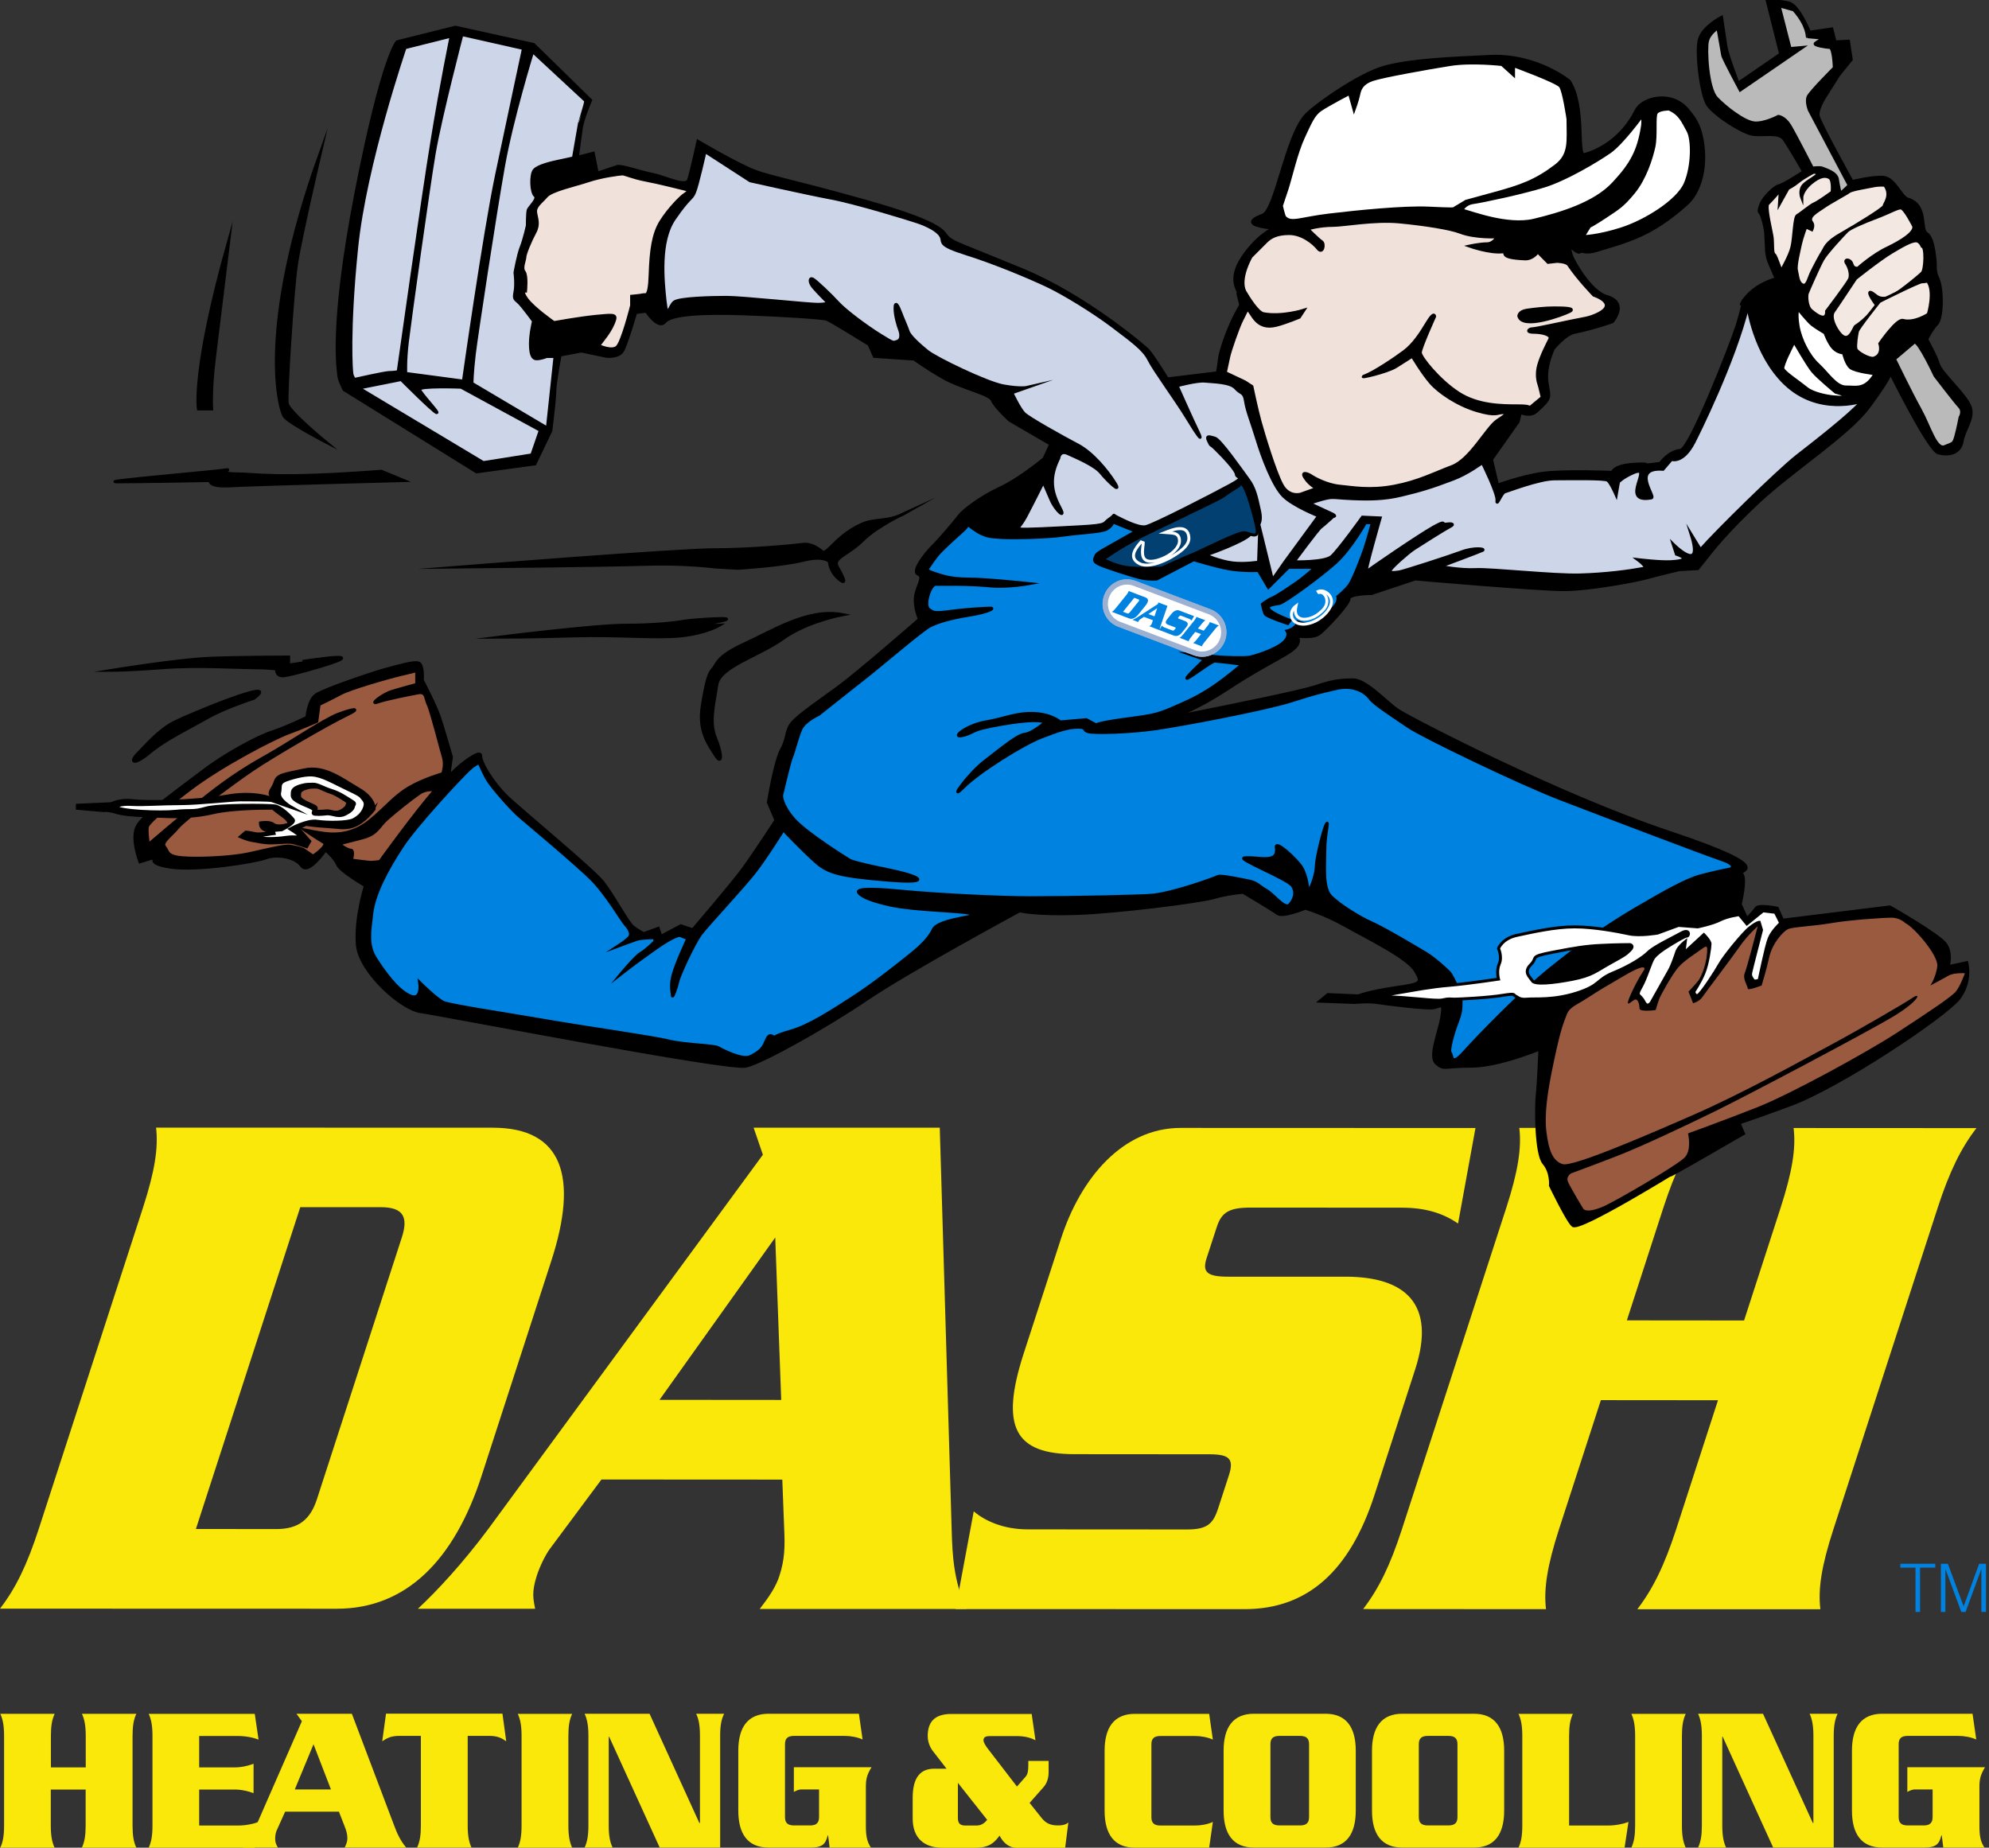
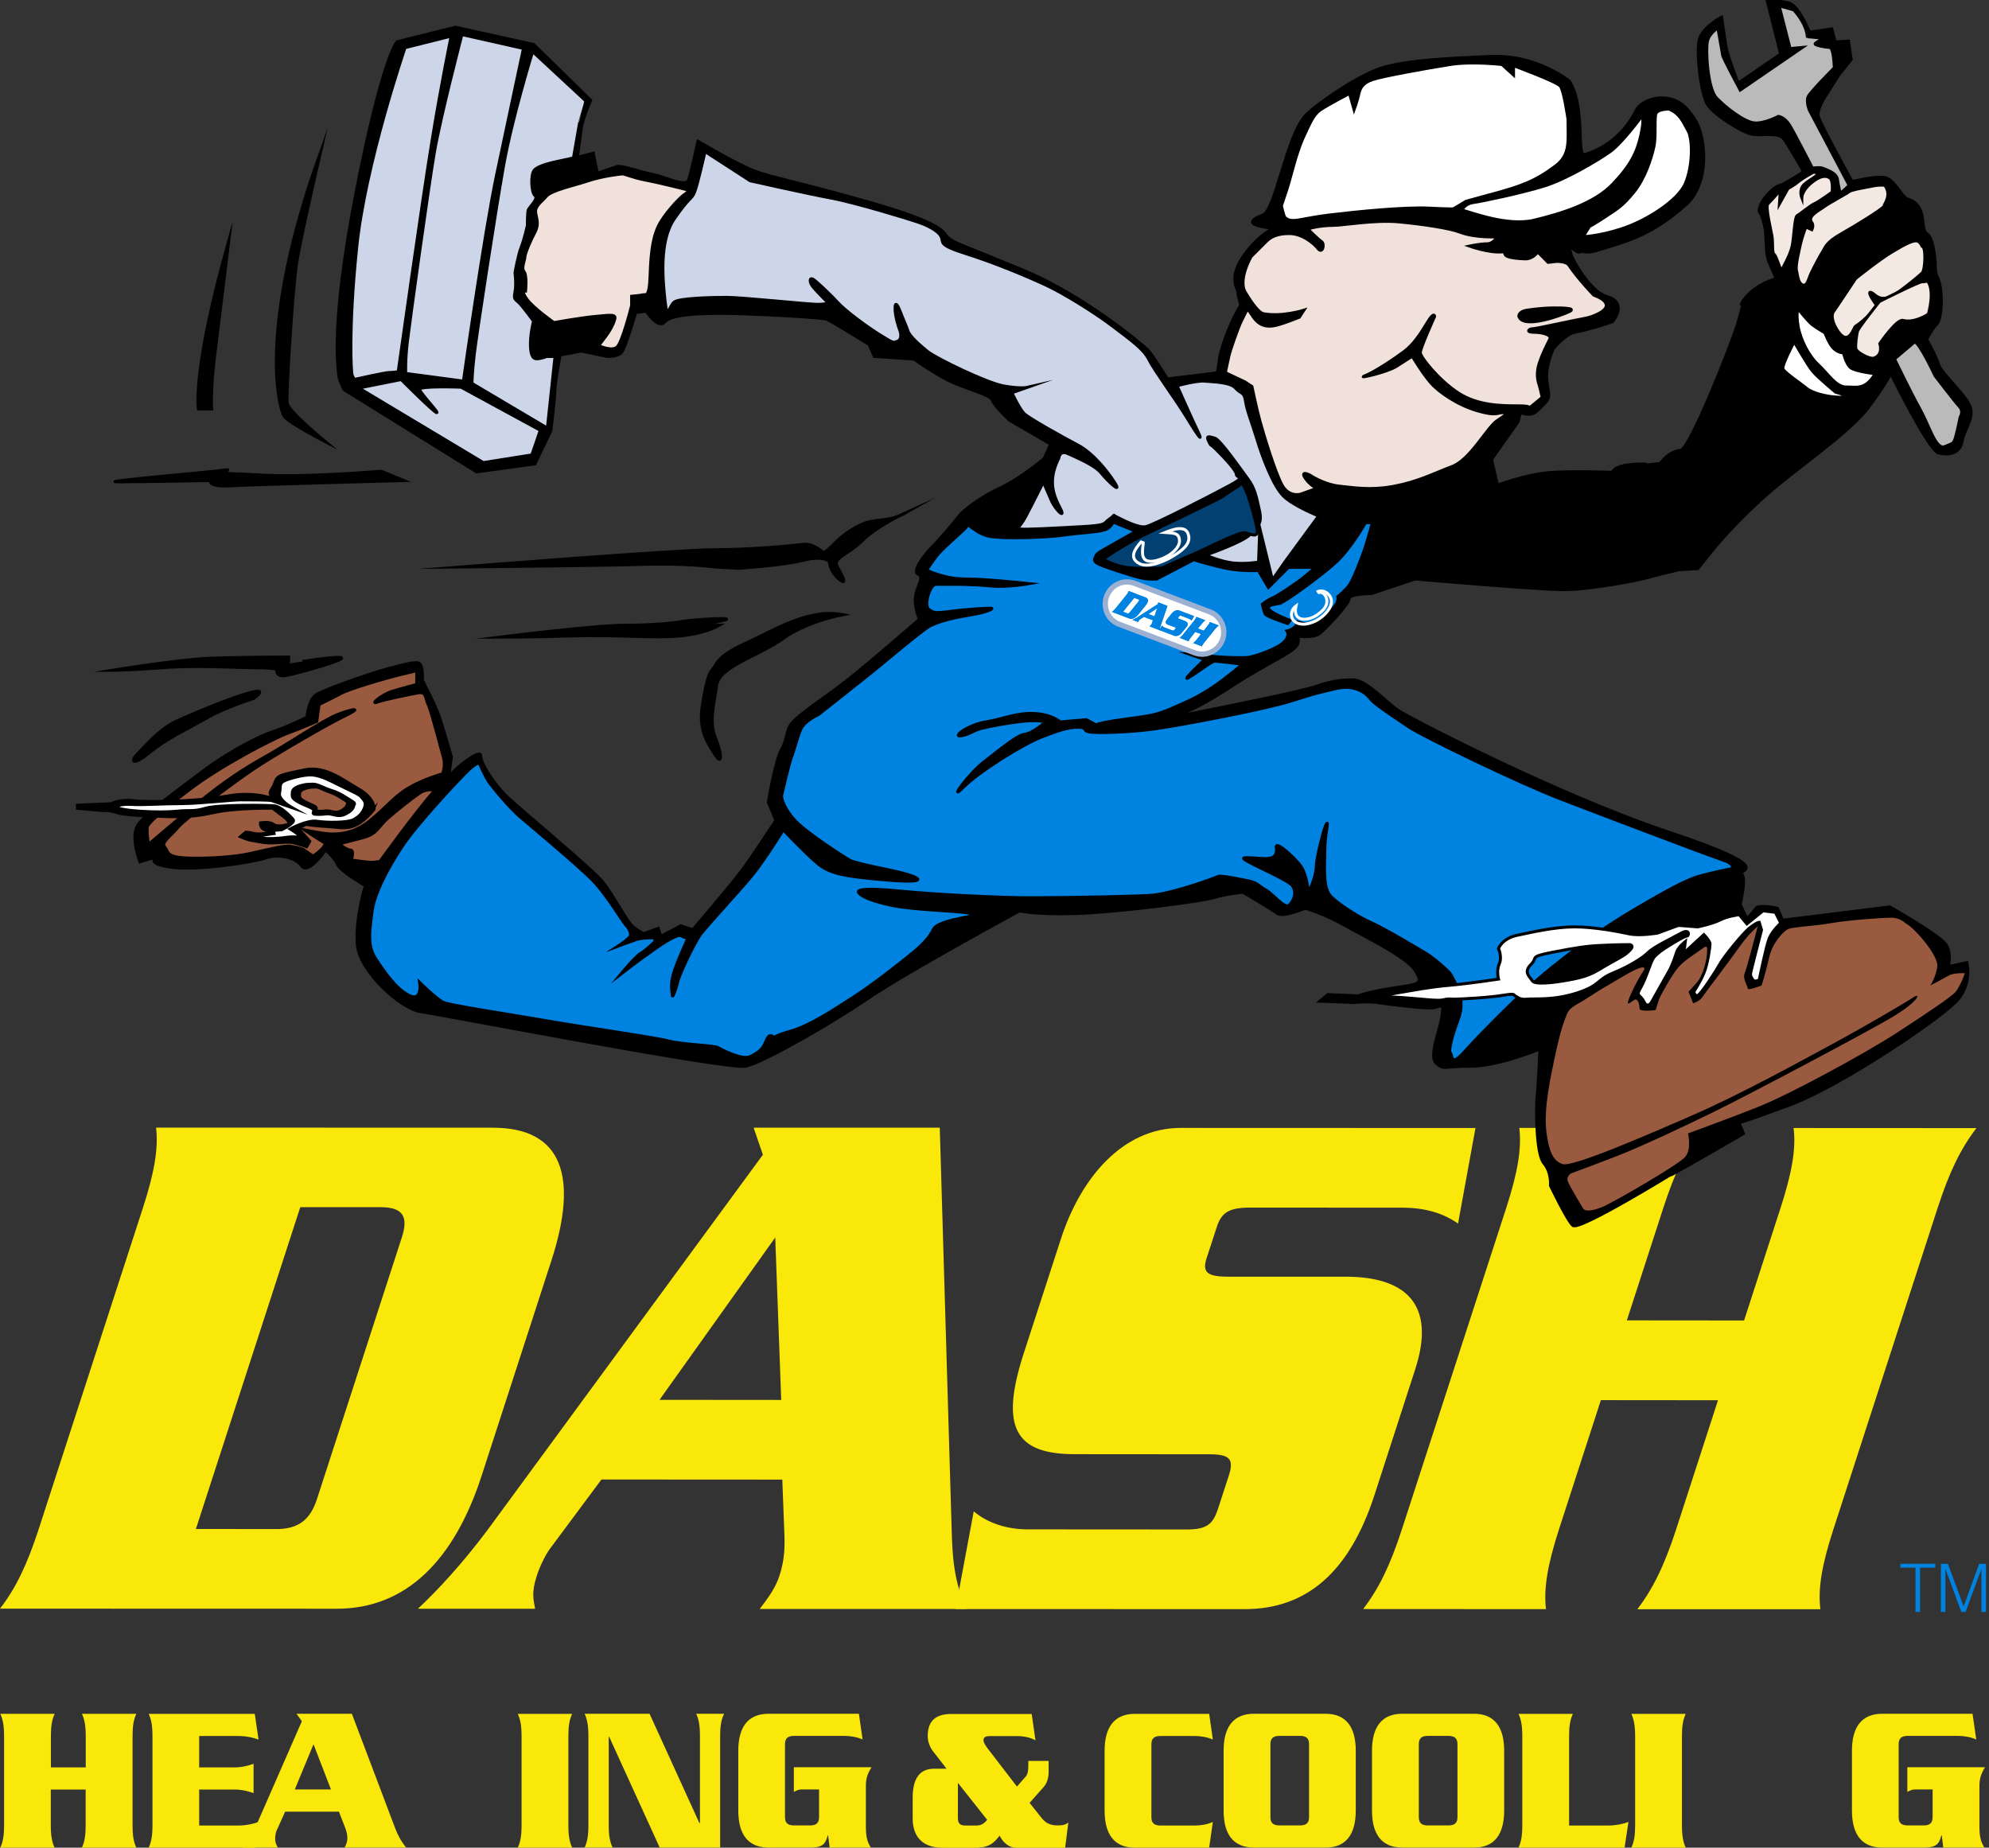
<svg xmlns="http://www.w3.org/2000/svg" width="155" height="144" viewBox="0 0 155 144" fill="none">
  <rect x="0" y="0" width="155" height="144" fill="#333333" stroke="none" />
  <g clip-path="url(#clip0_1483_348)">
    <path d="M6.38 144C6.589 143.557 6.675 143.052 6.675 142.275V139.469H3.958V142.275C3.958 143.059 4.051 143.565 4.253 144H0.023C0.233 143.557 0.318 143.052 0.318 142.275V135.296C0.318 134.511 0.225 134.006 0.023 133.57H4.261C4.051 134.013 3.966 134.518 3.966 135.296V137.744H6.682V135.296C6.682 134.511 6.589 134.006 6.387 133.57H10.625C10.415 134.013 10.33 134.518 10.33 135.296V142.275C10.33 143.059 10.415 143.565 10.625 144H6.38Z" fill="#FAE80B" />
    <path d="M19.853 144H11.587C11.797 143.557 11.882 143.052 11.882 142.275V135.296C11.882 134.511 11.789 134.006 11.587 133.571H19.853L20.148 135.576C19.76 135.428 19.178 135.296 18.534 135.296H15.522V137.744H18.27C18.852 137.744 19.341 137.612 19.76 137.464V139.749C19.341 139.602 18.852 139.469 18.27 139.469H15.522V142.275H18.534C19.178 142.275 19.76 142.143 20.148 141.995L19.853 144Z" fill="#FAE80B" />
    <path d="M25.79 139.462H22.973L24.432 135.941L25.79 139.462ZM31.658 144C31.153 143.394 30.928 142.827 30.734 142.322L27.42 133.563H23.105L23.524 134.146L19.97 142.267C19.643 142.998 19.256 143.604 18.937 143.992H21.654C21.553 143.798 21.444 143.651 21.444 143.277C21.444 143.068 21.491 142.819 21.545 142.695L22.22 141.195H26.411L26.83 142.267C26.978 142.64 27.071 142.92 27.071 143.277C27.071 143.526 26.978 143.752 26.861 143.992H31.658V144Z" fill="#FAE80B" />
-     <path d="M38.131 135.288H36.447V142.267C36.447 143.052 36.54 143.557 36.741 143.992H32.504C32.713 143.549 32.799 143.044 32.799 142.267V135.288H31.114C30.455 135.288 30.144 135.467 29.787 135.708L30.082 133.555H39.155L39.45 135.708C39.101 135.467 38.783 135.288 38.131 135.288Z" fill="#FAE80B" />
    <path d="M40.35 144C40.56 143.557 40.645 143.052 40.645 142.275V135.296C40.645 134.511 40.552 134.006 40.35 133.571H44.588C44.378 134.014 44.293 134.519 44.293 135.296V142.275C44.293 143.06 44.386 143.565 44.588 144H40.35Z" fill="#FAE80B" />
    <path d="M56.121 135.288V143.992H51.41L47.468 135.35H47.437V142.267C47.437 143.052 47.53 143.557 47.739 143.992H45.558C45.768 143.549 45.853 143.044 45.853 142.267V135.288C45.853 134.503 45.76 133.998 45.558 133.563H50.619L54.499 142.073H54.546V135.288C54.546 134.503 54.461 133.998 54.251 133.563H56.432C56.207 134.006 56.121 134.511 56.121 135.288Z" fill="#FAE80B" />
    <path d="M67.476 139.252V142.267C67.476 143.037 67.538 143.487 67.864 143.992H64.651L64.534 143.044H64.503C64.34 143.666 64.146 143.992 63.176 143.992H59.893C58.263 143.992 57.534 142.92 57.534 141.109V136.446C57.534 134.635 58.263 133.563 59.893 133.563H66.933L67.22 135.568C66.816 135.389 66.312 135.288 65.799 135.288H61.888C61.368 135.288 61.174 135.498 61.174 135.941V141.614C61.174 142.057 61.368 142.267 61.888 142.267H63.13C63.611 142.267 63.828 142.073 63.828 141.614V139.462H62.478C62.19 139.462 62.027 139.578 61.864 139.656V137.729H67.918C67.546 138.327 67.476 138.684 67.476 139.252Z" fill="#FAE80B" />
    <path d="M76.929 141.832C76.751 142.042 76.526 142.275 76.091 142.275H75.245C74.795 142.275 74.647 142.096 74.647 141.669V138.949L76.929 141.832ZM83.255 142.042C83.092 142.174 82.882 142.267 82.432 142.267C81.671 142.267 81.384 141.956 81.089 141.583L80.235 140.511L81.314 139.291C81.586 138.98 81.718 138.591 81.718 138.102V137.239H80.135V137.55C80.135 137.962 80.103 138.265 79.925 138.467L79.25 139.236L77.014 136.33C76.836 136.104 76.642 135.809 76.642 135.63C76.642 135.374 76.836 135.304 77.131 135.304H79.234C79.878 135.304 80.321 135.436 80.693 135.63L80.398 133.579H74.143C72.8 133.579 72.296 134.231 72.296 135.304C72.296 135.794 72.505 136.237 72.715 136.493L73.763 137.845H72.808C71.776 137.845 71.124 138.467 71.124 140.107V141.723C71.124 143.27 72.032 144.008 73.452 144.008H76.006C77.139 144.008 77.511 143.565 77.899 143.06C78.124 143.534 78.582 144.008 79.195 144.008H83.006L83.255 142.042Z" fill="#FAE80B" />
    <path d="M94.229 144H88.439C86.809 144 86.08 142.928 86.08 141.117V136.454C86.08 134.643 86.809 133.571 88.439 133.571H94.229L94.516 135.576C94.112 135.397 93.608 135.296 93.096 135.296H90.441C89.921 135.296 89.727 135.506 89.727 135.949V141.622C89.727 142.065 89.921 142.275 90.441 142.275H93.096C93.6 142.275 94.112 142.182 94.516 141.995L94.229 144Z" fill="#FAE80B" />
    <path d="M102.013 141.614C102.013 142.057 101.819 142.267 101.299 142.267H99.716C99.196 142.267 99.002 142.057 99.002 141.614V135.941C99.002 135.498 99.196 135.288 99.716 135.288H101.299C101.819 135.288 102.013 135.498 102.013 135.941V141.614ZM105.653 141.109V136.446C105.653 134.635 104.924 133.563 103.294 133.563H97.714C96.084 133.563 95.354 134.635 95.354 136.446V141.109C95.354 142.92 96.084 143.992 97.714 143.992H103.294C104.924 144 105.653 142.92 105.653 141.109Z" fill="#FAE80B" />
    <path d="M113.578 141.614C113.578 142.057 113.384 142.267 112.864 142.267H111.28C110.76 142.267 110.566 142.057 110.566 141.614V135.941C110.566 135.498 110.76 135.288 111.28 135.288H112.864C113.384 135.288 113.578 135.498 113.578 135.941V141.614ZM117.218 141.109V136.446C117.218 134.635 116.488 133.563 114.858 133.563H109.278C107.648 133.563 106.918 134.635 106.918 136.446V141.109C106.918 142.92 107.648 143.992 109.278 143.992H114.866C116.488 144 117.218 142.92 117.218 141.109Z" fill="#FAE80B" />
    <path d="M126.601 144H118.335C118.545 143.557 118.63 143.052 118.63 142.275V135.296C118.63 134.511 118.537 134.006 118.335 133.571H122.573C122.363 134.014 122.278 134.519 122.278 135.296V142.275H125.289C125.933 142.275 126.516 142.143 126.904 141.995L126.601 144Z" fill="#FAE80B" />
    <path d="M127.129 144C127.338 143.557 127.424 143.052 127.424 142.275V135.296C127.424 134.511 127.33 134.006 127.129 133.571H131.366C131.157 134.014 131.071 134.519 131.071 135.296V142.275C131.071 143.06 131.164 143.565 131.366 144H127.129Z" fill="#FAE80B" />
-     <path d="M142.899 135.288V143.992H138.181L134.246 135.35H134.215V142.267C134.215 143.052 134.308 143.557 134.51 143.992H132.329C132.538 143.549 132.624 143.044 132.624 142.267V135.288C132.624 134.503 132.53 133.998 132.329 133.563H137.389L141.27 142.073H141.316V135.288C141.316 134.503 141.223 133.998 141.021 133.563H143.202C142.993 134.006 142.899 134.511 142.899 135.288Z" fill="#FAE80B" />
    <path d="M154.254 139.252V142.267C154.254 143.037 154.316 143.487 154.642 143.992H151.437L151.32 143.044H151.289C151.126 143.666 150.932 143.992 149.962 143.992H146.679C145.049 143.992 144.32 142.92 144.32 141.109V136.446C144.32 134.635 145.049 133.563 146.679 133.563H153.718L154.006 135.568C153.602 135.389 153.098 135.288 152.585 135.288H148.674C148.154 135.288 147.96 135.498 147.96 135.941V141.614C147.96 142.057 148.154 142.267 148.674 142.267H149.908C150.389 142.267 150.606 142.073 150.606 141.614V139.462H149.248C148.961 139.462 148.798 139.578 148.635 139.656V137.729H154.689C154.332 138.327 154.254 138.684 154.254 139.252Z" fill="#FAE80B" />
    <path d="M24.704 116.823C24.192 118.408 23.291 119.17 21.537 119.17L15.266 119.162L23.4 94.083H29.671C31.425 94.083 31.829 94.845 31.317 96.43L24.704 116.823ZM37.533 115.012L42.966 98.256C45.077 91.759 43.874 87.889 38.403 87.889L12.162 87.881C12.348 89.459 12.061 91.278 11.153 94.091L3.019 119.162C2.103 121.975 1.219 123.794 0 125.372L26.241 125.379C31.712 125.379 35.422 121.517 37.533 115.012Z" fill="#FAE80B" />
    <path d="M60.879 109.106L51.395 109.098L60.413 96.446L60.879 109.106ZM75.315 125.395C74.314 123.227 74.221 121.175 74.166 119.356L73.235 87.889H58.729L59.451 89.995L38.046 119.17C36.082 121.804 34.08 123.973 32.566 125.379H41.701C41.577 124.672 41.398 124.151 41.833 122.799C42.081 122.038 42.516 121.159 42.865 120.693L46.87 115.307L60.964 115.315L61.112 119.178C61.174 120.522 61.158 121.525 60.739 122.815C60.46 123.693 59.886 124.517 59.203 125.395H75.315Z" fill="#FAE80B" />
    <path d="M96.992 125.411L74.461 125.403L75.882 117.787C76.704 118.494 78.132 119.193 80.096 119.193L92.49 119.201C94.05 119.201 94.532 118.789 94.927 117.561L95.766 114.981C96.185 113.691 95.797 113.341 94.237 113.341L83.751 113.333C79.133 113.333 77.892 111.282 79.778 105.476L82.688 96.516C84.194 91.884 87.438 87.905 92.009 87.905L114.982 87.913L113.624 95.358C112.522 94.596 111.164 94.122 109.255 94.122L97.465 94.114C95.812 94.114 95.191 94.464 94.819 95.638L94.035 98.039C93.67 99.15 94.058 99.5 95.719 99.5H104.846C109.511 99.5 111.94 101.614 110.287 106.712L107.097 116.559C105.203 122.364 101.951 125.411 96.992 125.411Z" fill="#FAE80B" />
    <path d="M127.594 125.418C128.805 123.833 129.698 122.022 130.614 119.209L133.881 109.129L124.754 109.121L121.486 119.201C120.578 122.014 120.291 123.833 120.477 125.411L106.228 125.403C107.446 123.817 108.331 122.007 109.247 119.193L117.388 94.114C118.296 91.301 118.584 89.482 118.397 87.905H132.647C131.436 89.49 130.544 91.301 129.628 94.114L126.779 102.904L135.914 102.912L138.763 94.122C139.671 91.309 139.966 89.49 139.772 87.913L154.021 87.92C152.803 89.506 151.918 91.317 151.002 94.13L142.868 119.209C141.953 122.022 141.665 123.841 141.86 125.418H127.594Z" fill="#FAE80B" />
    <path d="M138.421 21.722C135.914 22.421 135.464 24.31 135.79 23.532C136.031 22.965 135.658 24.457 135.379 25.343C134.882 26.905 131.692 35.05 130.947 35.104C130.039 35.174 129.379 36.115 129.379 36.115L128.231 36.255C128.231 36.255 128.634 36.099 127.323 36.185C125.724 36.286 125.654 36.814 125.654 36.814C125.654 36.814 121.96 36.666 120.314 36.876C118.661 37.086 116.698 37.809 116.698 37.809L116.232 35.804L118.304 32.866L118.483 32.143C118.483 32.143 119.236 32.524 119.748 32.05C120.92 30.97 120.741 31.055 120.555 29.796C120.376 28.529 121.059 27.162 121.059 27.162C121.059 27.162 121.967 26.05 122.682 25.903C124.397 25.545 125.654 25.071 125.654 25.071C125.654 25.071 126.935 23.602 125.204 23.105C123.916 22.732 122.565 20.284 122.449 19.88C121.999 18.341 122.953 20.206 123.256 19.476C123.566 18.753 123.077 16.227 123.077 16.227C123.077 16.227 121.409 14.564 120.376 14.152C119.344 13.74 114.059 13.701 112.716 13.701C111.373 13.701 109.2 13.795 109.2 13.795C109.2 13.795 105.646 13.857 104.513 14.067C103.884 14.183 101.268 15.03 99.46 17.494C99.049 18.061 98.381 18.038 97.116 19.662C95.51 21.737 96.596 22.662 96.487 22.825C96.418 22.926 96.728 23.711 96.666 23.82C95.587 25.623 95.075 27.589 95.044 27.884C94.951 28.701 94.865 29.058 94.865 29.058L90.969 29.532C90.969 29.532 89.836 27.667 89.425 27.255C89.006 26.843 84.465 23.012 79.708 21.046C74.958 19.079 74.438 18.978 73.926 18.566C73.406 18.154 74.026 17.533 67.414 15.668C60.801 13.81 59.769 13.802 58.217 13.08C56.665 12.357 54.391 11.012 54.391 11.012C54.391 11.012 53.871 13.39 53.669 14.012C53.459 14.634 51.915 13.81 50.883 13.6C49.85 13.39 48.399 12.877 48.096 12.979C47.786 13.08 46.544 13.499 46.544 13.499L46.234 11.945L44.992 12.256C44.992 12.256 45.201 10.701 45.302 9.979C45.403 9.256 46.024 7.81 46.024 7.81L41.585 3.466L35.492 2.122L30.944 3.256C30.944 3.256 29.811 4.391 27.739 15.054C25.674 25.708 26.396 28.918 26.396 29.229C26.396 29.54 26.807 30.364 26.807 30.364L37.137 36.775L41.685 36.154L42.927 33.566C42.927 33.566 43.238 31.079 43.238 30.457C43.238 29.835 43.649 27.667 43.649 27.667L45.302 27.356L47.266 27.768C47.266 27.768 48.197 27.869 48.508 27.356C48.818 26.835 49.54 24.356 49.54 24.356L50.37 24.255C50.37 24.255 51.302 25.701 51.814 25.079C52.334 24.457 54.911 24.356 57.906 24.457C60.902 24.558 64.108 24.768 64.418 24.877C64.728 24.978 67.724 26.843 67.724 26.843L68.136 27.776L71.24 27.985C71.24 27.985 72.063 28.607 73.514 29.439C74.958 30.263 77.131 30.682 77.333 31.195C77.542 31.716 78.675 32.749 78.675 32.749L81.881 34.615L81.361 35.749C81.361 35.749 79.506 37.304 77.954 38.026C76.401 38.749 75.059 39.783 74.748 40.203C74.438 40.614 73.305 41.959 72.684 42.581C72.063 43.202 71.031 44.547 71.551 44.749C72.071 44.959 71.45 45.681 71.341 46.505C71.24 47.329 71.651 48.262 71.651 48.262C71.651 48.262 66.902 52.404 65.349 53.539C63.797 54.681 62.253 55.715 61.733 56.336C61.213 56.958 61.422 57.471 60.91 58.404C60.39 59.336 59.878 62.538 59.878 62.538L60.468 63.929C60.468 63.929 58.745 66.572 57.914 67.706C57.092 68.841 53.987 72.462 53.987 72.462L53.056 72.151L51.503 72.975L51.294 72.354L50.161 72.766C50.161 72.766 49.749 72.556 49.338 72.245C48.919 71.934 47.786 69.766 46.963 68.732C46.133 67.698 40.351 62.934 39.419 62.01C38.488 61.077 37.456 59.523 37.456 58.901C37.456 58.279 35.282 60.043 35.081 60.455C34.871 60.867 35.182 59.01 35.182 59.01C35.182 59.01 34.561 56.842 34.25 55.909C33.94 54.976 32.908 53.01 32.908 53.01C32.908 53.01 33.008 51.767 32.597 51.666C32.186 51.565 31.154 51.875 30.013 52.178C28.88 52.489 25.263 53.733 24.642 54.145C24.021 54.557 23.92 55.901 23.92 55.901C23.92 55.901 22.477 56.624 21.235 57.036C19.993 57.448 17.517 58.792 15.763 60.137C14.009 61.481 11.215 63.447 10.703 64.38C10.183 65.312 10.905 67.17 10.905 67.17L12.247 66.758C12.247 66.758 11.215 67.271 13.28 67.582C15.344 67.893 19.892 67.17 20.723 66.859C21.545 66.548 22.997 66.758 23.509 67.481C24.029 68.204 25.371 66.237 25.371 66.237C25.371 66.237 26.093 66.859 26.303 67.372C26.512 67.893 28.476 69.027 28.476 69.027C28.476 69.027 27.653 71.615 27.855 73.683C28.065 75.75 31.262 78.649 32.814 78.851C34.367 79.061 56.781 83.405 58.124 83.094C59.466 82.783 64.426 79.993 67.631 77.817C70.837 75.649 79.459 70.986 79.459 70.986C79.459 70.986 80.647 71.297 83.844 71.196C87.05 71.095 93.554 70.263 94.594 69.952C95.626 69.641 96.868 69.54 96.868 69.54C96.868 69.54 99.142 70.885 99.553 71.196C99.972 71.507 101.718 70.784 101.718 70.784C101.718 70.784 103.162 71.196 104.823 72.128C106.476 73.061 109.674 74.607 110.295 75.649C110.916 76.682 110.706 76.682 108.641 76.993C106.577 77.304 105.855 77.615 105.855 77.615L103.48 77.514L102.859 78.027L105.545 78.128C105.545 78.128 106.678 78.027 107.299 78.128C107.92 78.229 111.226 78.649 111.738 78.54C112.258 78.439 112.569 78.019 112.359 79.263C112.15 80.506 111.327 82.363 111.948 82.884C112.569 83.405 112.468 83.094 114.633 83.094C116.799 83.094 120.004 81.749 120.004 81.749C120.004 81.749 119.895 84.438 119.794 85.371C119.693 86.304 119.693 89.925 120.307 90.648C120.927 91.371 120.827 92.404 120.827 92.404C120.827 92.404 122.169 95.202 122.581 95.513C123.124 95.917 130.699 91.231 130.412 91.41C128.735 92.49 135.868 88.348 135.868 88.348L135.511 87.508C135.511 87.508 135.604 87.539 139.523 86.094C143.451 84.641 151.608 79.162 152.648 77.817C153.68 76.472 153.268 75.027 153.268 75.027L151.817 75.338C151.817 75.338 152.128 74.304 151.615 73.582C151.103 72.859 147.277 70.683 147.277 70.683L138.91 71.716L138.499 70.784C138.499 70.784 137.055 70.473 136.846 70.784C136.644 71.095 136.124 71.608 136.124 71.608L135.612 70.473C135.612 70.473 136.124 68.406 135.713 68.095C135.301 67.784 138.809 67.784 130.132 64.885C121.455 61.994 109.883 55.987 108.952 55.365C108.021 54.743 106.476 52.987 105.436 52.987C104.404 52.987 103.783 53.088 102.549 53.5C101.307 53.912 96.138 54.953 92.529 55.676C88.912 56.398 91.396 56.499 95.626 53.709C99.864 50.919 101.618 50.71 101.098 49.567C101.098 49.567 102.339 49.777 102.852 49.357C103.364 48.946 105.126 47.08 105.126 46.669C105.126 46.257 106.88 46.257 106.88 46.257L110.287 45.122C110.287 45.122 119.794 45.953 121.859 45.953C123.923 45.953 127.649 45.231 128.37 45.021C129.092 44.819 130.846 44.399 130.846 44.399L132.305 44.314L133.268 43.109C133.268 43.109 134.525 41.454 137.102 39.06C139.679 36.666 144.025 33.869 145.608 31.747C147.184 29.633 147.331 29.089 147.331 29.089C147.331 29.089 150.296 35.096 151.056 35.299C151.817 35.501 152.741 35.361 152.904 34.397C153.074 33.433 153.796 32.695 153.556 31.786C153.315 30.877 151.266 29.097 151.064 28.397C150.855 27.698 150.141 26.447 150.141 26.447C150.141 26.447 150.568 25.607 150.932 25.25C151.367 24.823 151.414 22.483 150.994 21.644C150.762 21.185 150.816 20.564 150.816 20.564C150.816 20.564 150.723 18.551 150.156 18.217C149.582 17.882 150.273 15.994 148.658 15.512C148.162 15.364 147.642 13.911 146.796 13.826C145.95 13.74 144.335 14.152 144.335 14.152C144.335 14.152 141.759 9.52 141.681 9.007C141.603 8.494 142.201 7.57 142.201 7.57L143.295 5.836L144.265 4.64L144.048 3.21L143.008 3.264L142.752 2.254L141.013 2.51C141.013 2.51 140.183 0.443 139.422 0.241C138.662 0.039 137.723 0.078 137.723 0.078L138.763 4.212L135.449 6.489C135.449 6.489 134.603 4.313 134.494 3.598C134.385 2.883 134.16 1.344 134.16 1.344C134.16 1.344 132.701 2.091 132.43 3.07C132.158 4.049 132.562 7.445 133.097 8.199C133.625 8.953 135.829 10.406 136.675 10.484C137.529 10.562 138.631 10.29 139.034 10.857C139.43 11.424 140.563 13.383 140.563 13.383C140.563 13.383 138.941 14.432 138.639 14.471C138.336 14.517 137.405 15.357 137.187 16.017C136.97 16.678 137.141 16.336 137.335 16.973C137.599 17.789 137.599 18.209 137.599 18.209L137.661 19.413C137.661 19.413 137.645 19.779 137.839 20.377L138.421 21.722Z" fill="black" stroke="black" stroke-width="0.232" stroke-miterlimit="500" />
    <path d="M139.787 0.769L138.646 0.451L139.5 3.785L140.455 3.699L135.612 7.018C135.612 7.018 134.277 4.546 134.246 4.305C134.207 4.064 133.873 2.176 133.873 2.176C133.873 2.176 133.206 2.58 133.058 3.202C132.903 3.831 133.058 6.901 133.772 7.647C134.486 8.393 135.93 9.512 136.722 9.582C137.521 9.644 138.584 9.069 138.584 9.069C138.584 9.069 139.073 9.116 139.477 9.784C139.88 10.453 141.239 13.103 141.239 13.103C141.239 13.103 141.828 13.017 142.03 13.111C142.224 13.204 143.109 13.437 143.187 13.973C143.264 14.509 143.412 15.092 143.412 15.092L144.102 14.447L141.006 8.595C141.006 8.595 140.726 7.911 140.913 7.523C141.099 7.134 142.946 5.285 142.946 5.285C142.946 5.285 142.899 3.715 142.597 3.699C142.294 3.684 141.301 3.528 141.464 3.381C141.627 3.233 142.131 2.976 142.131 2.976L140.843 2.86C140.827 2.86 140.882 2.005 139.787 0.769Z" fill="#BABABA" stroke="black" stroke-width="0.232" stroke-miterlimit="500" />
    <path d="M149.194 26.656L147.634 27.977C147.634 27.977 148.914 30.62 149.636 31.918C150.358 33.216 150.855 35.081 151.545 34.809C152.236 34.529 152.244 34.591 152.407 34.024C152.57 33.456 152.748 32.524 152.748 32.524C152.748 32.524 153.051 32.058 152.694 31.685C152.345 31.312 150.793 29.283 150.793 29.283C150.793 29.283 149.551 26.61 149.194 26.656Z" fill="#BABABA" stroke="black" stroke-width="0.232" stroke-miterlimit="500" />
    <path d="M139.516 21.535L140.051 22.74C140.051 22.74 140.051 23.198 140.02 23.571C139.989 23.952 140.268 24.978 140.268 24.978C140.268 24.978 139.461 24.892 138.739 24.131C138.018 23.369 137.932 22.025 138.01 21.862C138.08 21.706 139.516 21.535 139.516 21.535Z" stroke="black" stroke-width="0.116" />
-     <path d="M145.088 31.273C144.118 32.384 141.27 34.576 140.02 35.555C138.514 36.744 133.796 41.376 132.515 42.837L131.801 41.671C132.794 44.827 130.388 42.417 130.388 42.417L130.637 43.187C130.637 43.187 132.166 43.676 130.187 43.778C129.356 43.824 127.633 43.614 127.633 43.614C127.633 43.614 128.479 44.236 128.099 44.298C126.865 44.524 125.173 44.749 123.139 44.811C121.098 44.873 116.185 44.329 114.99 44.392C113.795 44.454 112.235 44.151 112.235 44.151C112.235 44.151 115.293 43.008 115.533 42.892C115.774 42.767 114.874 42.651 113.911 43.008C112.957 43.366 109.418 44.508 109.061 44.57C108.696 44.625 108.222 44.687 108.339 44.446C108.455 44.205 109.658 43.125 110.194 42.767C110.737 42.41 112.654 41.205 113.011 41.026C113.368 40.848 113.135 40.785 112.708 40.848C112.289 40.91 112.77 40.49 111.692 41.089C110.613 41.687 106.655 44.392 106.476 44.57C106.298 44.749 107.555 40.366 107.555 40.366L106.173 40.304C106.173 40.304 104.319 42.884 103.775 43.366C103.232 43.847 100.834 43.785 100.834 43.785C100.834 43.785 102.689 41.267 102.929 41.089C103.17 40.91 103.892 40.249 103.892 40.249C103.892 40.249 104.249 40.249 103.713 40.008C103.178 39.767 102.037 39.231 102.037 39.231C102.037 39.231 103.317 38.773 103.791 38.773C104.272 38.773 104.21 38.812 105.413 38.866C106.693 38.92 107.889 38.913 109.2 38.594C110.722 38.229 111.513 37.995 113.252 37.335C114.385 36.907 115.518 36.06 115.518 36.06C115.518 36.06 116.713 38.462 116.659 38.998C116.597 39.542 117.016 38.4 117.256 38.337C117.497 38.275 119.95 37.319 121.153 37.319C122.348 37.319 125.049 37.257 125.289 37.436C125.53 37.615 125.949 38.578 125.949 38.578L126.128 37.56C126.128 37.56 126.461 37.203 127.261 36.853C128.999 36.084 126.089 39.278 128.689 38.804C129.069 38.734 127.051 36.402 129.597 36.573L130.257 35.804C130.257 35.804 131.126 36.154 131.995 34.483C132.243 34.001 135.138 28.234 136.209 23.867C136.209 23.867 136.698 27.574 139.089 29.882C141.728 32.431 145.088 31.273 145.088 31.273Z" fill="#CDD6E9" stroke="black" stroke-width="0.232" stroke-miterlimit="500" />
    <path d="M91.73 30.061C91.73 30.061 93.29 29.641 93.887 29.703C94.485 29.765 95.867 29.765 96.286 30.247C96.705 30.729 96.945 30.488 97.062 31.265C97.178 32.042 97.543 32.882 97.962 34.265C98.381 35.648 99.219 37.863 100.003 38.648C100.779 39.425 102.758 40.21 102.758 40.21L100.12 43.809L99.157 45.192L98.171 41.166L98.078 43.809C98.078 43.809 97 43.987 96.045 43.871C95.083 43.754 93.949 43.265 93.949 43.265C93.949 43.265 96.891 42.247 97.427 41.648C97.97 41.05 98.389 40.863 98.148 39.791C97.908 38.711 97.791 38.05 97.248 37.327C96.712 36.604 95.09 34.265 94.671 34.149C94.252 34.032 93.949 33.908 94.19 34.389C94.431 34.871 94.19 34.452 94.788 35.05C95.393 35.648 96.348 36.667 96.348 36.97C96.348 37.273 97.186 37.094 95.867 37.809C94.547 38.532 89.875 40.933 89.277 41.05C88.68 41.166 87.36 40.451 86.995 40.273C86.638 40.094 86.995 40.094 86.46 40.451C85.924 40.809 86.398 40.933 84.24 41.05C82.082 41.166 79.871 41.291 79.506 41.228C79.149 41.166 79.444 41.166 79.925 40.273C80.406 39.371 81.306 37.568 81.306 37.568C81.306 37.568 81.547 38.112 81.904 38.951C82.261 39.791 83.099 40.514 82.626 39.612C82.145 38.711 81.966 38.05 82.028 37.273C82.09 36.496 82.509 35.711 82.509 35.711C82.509 35.711 82.572 35.05 83.223 35.353C83.883 35.656 85.319 36.255 85.8 36.853C86.281 37.452 87.477 38.594 86.879 37.63C86.281 36.674 85.141 35.291 84.007 34.693C82.866 34.094 80.173 32.594 79.808 32.229C79.451 31.872 78.854 30.613 78.854 30.613L80.049 30.193C80.049 30.193 79.514 30.317 78.194 30.076C76.875 29.835 72.924 27.916 72.265 27.38C71.605 26.843 70.883 26.183 70.767 25.817C70.65 25.46 70.348 24.799 70.169 24.317C69.991 23.836 69.75 23.416 69.75 24.022C69.75 24.621 69.991 25.405 70.107 25.701C70.223 26.004 70.285 26.478 69.928 26.602C69.572 26.719 69.688 26.781 68.609 26.12C67.53 25.46 65.854 24.201 65.311 23.602C64.767 23.004 63.572 21.862 63.331 21.745C63.091 21.628 63.029 21.986 63.394 22.406C63.751 22.825 64.534 23.602 64.534 23.602C64.534 23.602 64.41 23.719 63.696 23.719C62.974 23.719 57.821 23.175 56.626 23.175C55.431 23.175 52.97 23.237 52.551 23.533C52.132 23.836 52.008 25.095 51.829 23.47C51.651 21.854 51.348 18.792 52.551 17.051C53.746 15.31 53.878 15.559 54.111 15.015C54.352 14.479 54.942 11.813 54.942 11.813L58.457 14.09C58.457 14.09 62.843 15.077 64.76 15.435C66.677 15.792 70.775 17.051 71.489 17.292C72.21 17.533 73.095 17.953 73.336 18.434C73.576 18.916 73.017 19.056 75.299 19.779C77.581 20.494 80.367 21.675 81.625 22.274C82.882 22.872 85.156 24.255 86.662 25.39C88.16 26.532 89.122 27.193 89.533 28.032C89.952 28.872 91.637 31.157 92.475 32.532C93.313 33.915 93.794 34.576 93.375 33.675C92.925 32.758 91.73 30.061 91.73 30.061Z" fill="#CDD6E9" stroke="black" stroke-width="0.232" stroke-miterlimit="500" />
    <path d="M53.436 14.758C53.436 14.758 51.278 14.214 50.316 14.036C49.353 13.857 48.694 13.554 48.515 13.554C48.337 13.554 46.901 13.732 45.814 14.098C44.736 14.455 42.997 14.82 42.578 15.294C42.159 15.776 41.678 16.072 41.74 16.553C41.802 17.035 42.035 17.455 41.678 18.116C41.321 18.776 40.902 19.794 40.902 20.035C40.902 20.276 40.599 20.875 40.84 21.178C41.08 21.473 40.956 22.678 40.956 22.678C40.956 22.678 40.537 22.615 41.072 23.338C41.616 24.061 43.168 25.141 43.168 25.141C43.168 25.141 45.147 24.784 46.404 24.659C47.662 24.543 48.026 24.481 47.902 24.9C47.778 25.32 47.545 25.74 47.242 26.159C46.94 26.579 46.645 26.936 46.645 26.936C46.645 26.936 47.662 27.418 48.081 27.053C48.5 26.695 49.222 23.812 49.222 23.812V23.09C49.222 23.09 49.943 23.027 50.122 22.973C50.3 22.911 50.603 23.33 50.665 21.411C50.727 19.491 50.906 18.232 51.503 17.268C52.101 16.305 53.001 15.411 53.242 15.232C53.49 15.061 53.855 14.813 53.436 14.758Z" fill="#F0E1DA" stroke="black" stroke-width="0.232" stroke-miterlimit="500" />
    <path d="M45.644 7.857L41.507 4.018C41.507 4.018 39.893 9.241 39.233 12.963C38.573 16.686 37.138 26.105 36.959 27.605C36.781 29.105 36.781 29.882 36.781 29.882L42.656 33.364L43.253 27.784H42.594C42.594 27.784 42.175 27.962 41.818 27.962C41.461 27.962 41.336 27.543 41.336 26.765C41.336 25.988 41.577 25.025 41.577 25.025C41.577 25.025 40.739 23.882 40.436 23.587C40.133 23.292 40.017 23.346 40.133 22.748C40.25 22.149 40.133 21.248 40.133 21.248C40.133 21.248 40.374 19.864 40.615 19.266C40.855 18.668 41.096 17.587 41.096 17.587C41.096 17.587 41.096 16.631 41.158 16.39C41.22 16.149 41.996 15.489 41.693 15.248C41.398 15.007 41.336 13.632 41.631 13.266C41.934 12.909 43.013 12.668 43.61 12.543C44.208 12.427 44.689 12.303 44.689 12.303L45.17 9.544C45.163 9.536 45.644 8.098 45.644 7.857Z" fill="#CDD6E9" stroke="black" stroke-width="0.232" stroke-miterlimit="500" />
    <path d="M40.793 3.777L35.997 2.697C35.997 2.697 34.32 9.116 33.839 11.937C33.358 14.758 31.922 25.141 31.744 26.641C31.565 28.141 31.619 29.105 31.619 29.105L36.113 29.703C36.113 29.703 37.735 18.24 38.69 13.678C39.652 9.116 40.793 3.777 40.793 3.777Z" fill="#CDD6E9" stroke="black" stroke-width="0.232" stroke-miterlimit="500" />
    <path d="M35.158 2.813L31.565 3.715C31.565 3.715 28.445 12.831 27.793 19.313C27.133 25.794 27.374 29.035 27.436 29.214C27.498 29.392 27.615 29.571 27.615 29.571C27.615 29.571 30.013 29.035 30.308 29.035C30.61 29.035 31.029 28.973 31.029 28.973C31.029 28.973 32.947 15.349 33.668 10.974C34.375 6.598 35.158 2.813 35.158 2.813Z" fill="#CDD6E9" stroke="black" stroke-width="0.232" stroke-miterlimit="500" />
    <path d="M27.964 30.239L31.262 29.579C31.262 29.579 33.715 32.042 34.017 32.159C34.32 32.275 32.76 30.659 32.698 30.356C32.636 30.053 35.934 30.177 35.934 30.177L42.105 33.534L41.445 35.454L37.665 36.052L27.964 30.239Z" fill="#CDD6E9" stroke="black" stroke-width="0.232" stroke-miterlimit="500" />
    <path d="M101.136 48.479C101.136 48.479 102.215 48.837 102.634 48.596C103.053 48.355 104.078 47.274 104.194 46.979C104.311 46.676 104.256 46.497 104.256 46.497C104.256 46.497 104.854 46.015 105.157 45.596C105.452 45.176 106.111 43.497 106.352 42.775C106.593 42.052 106.95 40.739 106.95 40.739H106.406C106.406 40.739 105.265 42.775 104.07 43.855C102.875 44.935 100.058 46.979 99.693 47.033C99.336 47.096 98.614 47.15 98.917 47.515C99.219 47.873 100.531 48.355 100.531 48.355L100.352 48.596C100.352 48.596 98.738 48.059 98.614 47.873C98.49 47.694 98.373 47.096 98.373 47.096C98.373 47.096 98.73 46.793 99.15 46.614C99.569 46.435 100.523 45.775 101.129 45.355C101.726 44.935 102.51 44.22 102.51 44.22H100.407L98.847 45.782L98.063 44.461C98.063 44.461 96.922 44.523 95.843 44.344C94.764 44.166 93.026 43.622 93.026 43.622L90.147 45.122C90.147 45.122 89.665 45.184 89.006 45.059C88.346 44.935 86.01 44.158 85.653 43.979C85.296 43.8 85.234 43.684 85.35 43.443C85.466 43.202 85.35 43.202 86.312 42.666C87.275 42.13 88.532 41.407 88.532 41.407L86.732 40.684C86.732 40.684 86.669 40.979 86.25 41.228C85.831 41.469 84.093 41.523 82.835 41.71C81.578 41.889 79.064 41.943 78.039 41.889C77.022 41.827 76.898 41.772 76.479 41.586C76.06 41.407 75.4 40.863 75.4 40.863C75.4 40.863 75.462 40.979 74.981 41.407C74.5 41.827 73.724 42.549 73.305 42.969C72.886 43.389 72.35 44.228 72.35 44.228C72.35 44.228 71.993 44.407 72.707 44.648C73.429 44.889 74.089 45.129 75.462 45.129C76.844 45.129 80.197 45.487 80.197 45.487C80.197 45.487 78.52 45.79 77.201 45.666C75.881 45.541 74.686 45.541 74.205 45.541C73.724 45.541 72.948 45.541 72.948 45.541C72.948 45.541 72.769 45.479 72.528 45.899C72.288 46.319 72.047 47.282 72.412 47.515C72.769 47.756 72.769 47.818 74.151 47.64C75.532 47.461 76.906 47.399 77.209 47.399C77.511 47.399 77.03 47.702 75.532 47.943C74.034 48.184 73.072 48.479 72.474 48.782C71.877 49.085 68.64 51.844 67.802 52.505C66.964 53.165 63.789 55.683 63.789 55.683C63.789 55.683 62.711 56.165 62.408 56.826C62.113 57.486 61.872 58.566 61.686 58.986C61.508 59.406 60.91 61.986 60.91 61.986C60.91 61.986 60.848 62.647 61.81 63.789C62.765 64.924 66.188 67.03 66.188 67.03C66.188 67.03 66.366 67.209 69.067 67.753C71.76 68.297 72.839 68.895 69.183 68.592C65.528 68.289 64.573 68.048 63.611 67.209C62.648 66.369 61.042 64.675 61.042 64.675C61.042 64.675 59.653 66.913 58.752 68.048C57.852 69.19 55.159 72.074 54.616 72.789C54.08 73.511 52.939 75.967 52.815 76.503C52.699 77.047 52.396 77.825 52.396 77.584C52.396 77.343 52.217 76.861 52.458 75.967C52.699 75.066 53.599 73.146 53.599 73.146L53.001 72.905C53.001 72.905 52.699 72.789 51.084 73.923C49.47 75.058 48.391 75.905 48.391 75.905C48.391 75.905 49.532 74.522 49.951 74.288C50.37 74.048 51.03 73.387 51.03 73.387V73.084C51.03 73.084 50.013 73.084 49.648 73.201C49.291 73.317 48.151 73.745 48.151 73.745C48.151 73.745 48.989 73.201 49.105 72.967C49.222 72.726 48.989 72.307 48.748 72.066C48.508 71.825 47.25 69.664 46.109 68.53C44.968 67.387 41.313 64.325 40.537 63.665C39.761 63.004 38.441 61.442 38.077 60.906C37.719 60.362 37.355 59.468 37.355 59.468C37.355 59.468 37.176 59.414 36.579 59.95C35.981 60.494 32.442 64.271 31.309 66.012C30.168 67.753 29.151 69.672 28.973 71.172C28.794 72.672 28.616 73.69 29.275 74.716C29.935 75.734 30.897 77.117 31.914 77.599C32.931 78.081 32.706 76.573 32.706 76.573C32.706 76.573 34.025 77.887 34.569 78.128C35.112 78.369 39.978 79.099 42.733 79.581C45.489 80.063 50.937 80.832 52.132 81.135C53.327 81.431 55.656 81.469 55.958 81.648C56.253 81.827 57.868 82.651 58.465 82.348C59.063 82.052 59.42 81.811 59.66 81.213C59.901 80.615 60.017 80.669 60.258 80.793C60.499 80.91 60.08 80.793 61.578 80.374C63.075 79.954 64.814 78.804 66.49 77.724C68.167 76.643 70.084 75.097 70.689 74.615C71.287 74.133 72.303 73.356 72.723 72.454C73.142 71.553 76.828 71.436 75.687 71.195C74.546 70.954 71.287 70.954 69.37 70.535C67.453 70.115 67.026 69.734 66.909 69.556C66.793 69.377 67.158 69.151 70.216 69.455C73.274 69.75 78.14 69.968 80.235 69.968C83.41 69.968 89.207 69.851 89.929 69.758C91.73 69.517 94.671 68.436 94.912 68.312C95.153 68.196 96.767 68.553 97.364 68.67C97.962 68.786 98.141 69.089 98.684 69.392C99.227 69.695 100.12 70.892 100.477 70.535C100.834 70.177 101.074 69.579 100.717 69.035C100.36 68.491 96.363 66.921 96.976 66.859C98.109 66.758 99.662 67.379 99.46 66.035C99.375 65.452 100.997 66.929 101.424 67.589C101.843 68.25 101.944 69.455 101.944 69.455C101.944 69.455 101.206 70.659 101.742 69.882C102.285 69.105 102.58 68.025 102.58 67.481C102.58 66.937 103.123 64.659 103.356 64.24C103.597 63.82 103.24 65.017 103.24 66.276C103.24 67.535 103.061 69.214 103.721 69.874C104.381 70.535 105.941 71.514 106.903 71.934C107.865 72.353 110.543 73.954 111.141 74.312C111.738 74.669 112.817 75.625 113.003 75.866C113.182 76.107 113.857 77.436 113.857 78.034C113.857 78.633 113.857 78.874 113.562 79.659C113.259 80.436 112.84 81.881 113.019 82.06C113.197 82.239 113.019 83.203 114.098 81.998C115.176 80.801 118.475 77.374 120.873 75.454C123.271 73.535 125.01 72.276 127.462 70.83C129.923 69.392 131.421 68.553 132.554 68.25C133.695 67.947 134.89 67.714 134.89 67.714C134.89 67.714 135.425 67.411 134.168 66.991C132.911 66.571 124.699 63.447 121.587 62.25C118.467 61.053 110.861 57.393 109.72 56.608C108.579 55.831 107.081 54.867 106.779 54.448C106.484 54.028 105.584 53.305 104.086 53.67C102.588 54.028 102.704 53.974 100.609 54.634C98.505 55.295 92.157 56.492 90.061 56.795C87.966 57.09 85.389 57.152 84.846 57.035C84.31 56.919 84.784 56.678 84.007 56.678C83.224 56.678 82.51 56.919 81.128 57.455C79.746 57.991 76.332 60.097 75.074 61.356C73.817 62.615 75.493 60.276 76.751 59.32C78.008 58.364 79.265 57.284 79.871 57.222C80.468 57.16 81.485 56.266 81.485 56.266C81.485 56.266 81.004 56.087 79.809 56.204C78.613 56.321 77.348 56.562 76.572 56.748C75.796 56.927 75.61 57.23 74.896 57.346C74.174 57.471 75.377 56.507 76.813 56.266C78.249 56.025 79.211 55.543 80.585 55.606C81.966 55.668 82.618 56.266 82.618 56.266L84.659 56.087L85.435 56.507C85.435 56.507 85.319 56.391 87.415 56.087C89.51 55.792 89.991 55.792 91.373 55.186C92.754 54.587 93.406 54.284 94.485 53.569C95.564 52.854 96.821 51.766 96.821 51.766C96.821 51.766 94.904 51.526 94.663 51.526C94.423 51.526 93.041 52.606 92.568 52.847C92.087 53.08 93.887 51.401 93.887 51.401L92.684 50.981C92.684 50.981 93.523 51.044 94.601 51.16C95.68 51.277 97 51.277 97.364 51.222C97.721 51.16 99.281 50.678 99.941 50.142C100.601 49.598 100.298 49.178 100.298 49.178C100.298 49.178 101.02 49.023 101.136 48.479Z" fill="#0082E0" stroke="black" stroke-width="0.232" stroke-miterlimit="500" />
    <path d="M148.48 71.942C148.48 71.942 148.061 71.522 147.401 71.522C146.741 71.522 144.11 71.701 142.729 71.942C141.347 72.183 139.671 72.237 139.314 72.424C138.957 72.602 138.119 73.504 137.878 74.584C137.637 75.664 137.28 76.807 137.28 76.807C137.28 76.807 136.202 77.226 136.202 77.048C136.202 76.869 135.783 76.27 135.961 75.851C136.14 75.431 136.978 72.19 136.978 72.19C136.978 72.19 136.202 72.851 135.542 73.807C134.882 74.763 132.903 77.343 132.663 77.708C132.422 78.066 131.941 78.19 131.941 78.19L131.584 77.288C131.584 77.288 132.663 76.146 132.787 75.843C132.903 75.548 133.027 74.584 133.027 74.281C133.027 73.986 133.144 73.558 132.67 73.923C132.189 74.281 131.289 74.825 130.815 75.361C130.334 75.897 129.434 77.522 129.317 77.817C129.201 78.12 129.023 78.719 129.023 78.719C129.023 78.719 127.765 78.897 127.765 78.594C127.765 78.299 127.649 77.755 127.346 77.933C127.043 78.112 126.562 78.656 127.105 77.452C127.649 76.255 128.122 75.594 128.122 75.594C128.122 75.594 128.479 74.934 126.624 76.014C124.769 77.094 124.769 77.094 123.745 77.755C122.728 78.415 122.309 78.47 122.068 79.138C121.828 79.799 121.649 80.102 121.114 82.62C120.571 85.138 120.338 86.879 120.516 88.262C120.695 89.645 120.997 90.485 121.774 90.726C122.55 90.966 128.13 88.565 131.964 86.886C135.798 85.208 140.354 82.682 142.69 81.423C145.026 80.164 148.325 78.244 149.046 77.763C149.76 77.281 149.528 78.004 147.665 79.146C145.81 80.288 135.914 85.511 133.578 86.645C131.242 87.788 127.944 89.342 126.089 90.065C124.234 90.788 122.433 91.448 122.433 91.448C122.433 91.448 122.014 91.689 122.193 92.109C122.371 92.529 123.271 94.028 123.388 94.207C123.504 94.386 123.985 94.448 124.948 94.028C125.91 93.609 130.761 90.788 131.304 90.189C131.848 89.591 131.545 88.332 131.545 88.332C131.545 88.332 134.362 87.314 136.939 86.296C139.516 85.278 145.445 82.037 147.843 80.475C150.242 78.913 152.034 77.716 152.399 77.296C152.756 76.877 153.121 75.851 153.121 75.851C153.121 75.851 152.283 75.796 151.864 76.029C151.445 76.27 150.428 76.807 150.428 76.807C150.428 76.807 150.909 76.084 150.971 75.245C150.994 74.405 149.202 72.307 148.48 71.942Z" fill="#995A40" />
    <path d="M138.352 71.102L137.389 70.986L136.132 72.004L135.534 71.281C135.534 71.281 134.634 71.398 134.036 71.701C133.439 72.004 132.298 72.237 132.298 72.237L130.8 72.121L129.178 72.719C129.178 72.719 127.804 72.96 126.958 72.781C126.12 72.602 124.257 72.237 122.705 72.237C121.145 72.237 119.352 72.657 118.211 72.898C117.07 73.139 116.775 73.916 116.775 73.916C116.775 73.916 117.078 74.576 116.837 75.113C116.597 75.657 116.775 76.309 116.775 76.309C116.775 76.309 114.377 76.667 112.941 76.791C111.498 76.908 110.303 77.149 108.867 77.39C107.431 77.631 107.966 77.693 107.966 77.693C109.643 77.693 111.863 78.05 112.398 77.934C112.941 77.809 112.996 77.871 113.353 77.871C113.71 77.871 116.054 77.755 117.132 77.568C118.211 77.39 117.909 77.568 118.095 77.631C118.273 77.693 118.39 77.934 118.995 77.871C119.593 77.809 121.029 77.988 122.891 77.39C124.746 76.791 124.389 76.372 125.709 75.828C127.028 75.291 128.045 74.631 128.464 74.211C128.883 73.791 130.381 73.076 131.04 72.711C131.7 72.354 131.638 72.952 131.46 72.952C131.281 72.952 130.497 73.434 130.016 73.729C129.535 74.025 129.116 74.328 128.875 74.631C128.635 74.934 128.278 76.255 127.858 76.97C127.439 77.693 127.796 77.452 128.099 78.05C128.394 78.649 128.697 78.112 128.697 78.112C128.697 78.112 129.838 76.076 130.078 75.657C130.319 75.237 130.559 74.514 130.676 74.157C130.8 73.799 131.335 73.379 131.335 73.379L131.219 74.281L132.779 72.843C132.779 72.843 133.26 73.325 133.26 73.566C133.26 73.807 133.082 75.128 132.779 75.843C132.484 76.566 131.995 77.289 131.995 77.289C131.995 77.289 132.057 77.646 132.298 77.584C132.538 77.522 133.734 75.664 134.036 75.12C134.331 74.576 135.829 72.719 136.372 72.299C136.908 71.88 137.094 71.88 137.094 71.88L137.273 72.478C137.273 72.478 136.497 75.478 136.435 75.781C136.372 76.076 136.497 76.201 136.613 76.379C136.729 76.558 137.094 76.379 137.094 76.379C137.094 76.379 137.63 73.737 137.87 73.139C138.111 72.54 138.771 71.942 138.771 71.942L138.352 71.102ZM127.028 74.048C126.671 74.405 126.547 74.468 125.468 75.066C124.389 75.664 124.086 76.022 122.526 76.325C120.966 76.628 119.585 76.745 119.414 76.442C119.236 76.146 118.692 75.781 119.29 75.183C119.888 74.584 119.112 74.584 120.966 74.219C122.821 73.861 123.605 73.737 124.746 73.683C125.887 73.62 127.02 73.62 127.02 73.62C127.02 73.62 127.385 73.69 127.028 74.048Z" fill="white" stroke="black" stroke-width="0.232" stroke-miterlimit="500" />
    <path d="M34.498 60.3C34.498 60.3 34.739 59.639 34.561 59.041C34.382 58.443 33.606 55.381 33.365 54.899C33.125 54.417 33.249 53.881 32.589 53.997C31.93 54.122 30.075 54.479 29.415 54.72C28.755 54.961 29.772 54.122 30.556 53.881C31.332 53.64 32.473 53.344 32.473 53.344V52.264C32.473 52.264 32.294 52.326 31.278 52.559C30.261 52.8 27.319 53.64 26.543 54.059C25.767 54.479 24.867 54.899 24.867 54.899L24.688 56.22C24.688 56.22 23.61 56.702 22.469 57.121C21.328 57.541 17.253 59.639 14.739 61.559C12.224 63.479 11.626 64.139 11.502 64.38C11.386 64.621 11.564 65.818 11.564 65.818C11.564 65.818 14.203 63.541 16.182 61.979C18.161 60.417 19.597 59.577 20.979 58.8C22.36 58.023 25.232 56.103 26.311 55.684C27.389 55.264 28.344 55.085 26.97 55.746C25.589 56.406 21.335 58.87 19.659 60.005C17.983 61.147 14.389 63.844 13.846 64.504C13.303 65.165 12.527 65.647 12.829 66.004C13.132 66.362 12.946 66.727 14.149 66.844C15.344 66.96 17.983 66.844 19.364 66.548C20.746 66.245 22.119 65.888 22.601 65.95C23.082 66.012 23.617 66.191 23.617 66.191L24.393 66.727C24.393 66.727 25.651 65.888 25.232 65.647C24.812 65.406 23.734 64.683 23.734 64.683C23.734 64.683 24.875 64.924 25.534 64.978C26.194 65.041 27.514 65.041 28.833 63.96C30.152 62.88 30.75 62.041 31.891 61.38C33.001 60.727 34.498 60.3 34.498 60.3Z" fill="#995A40" stroke="black" stroke-width="0.232" stroke-miterlimit="500" />
    <path d="M33.901 61.567C33.901 61.567 33.241 61.442 32.706 61.808C32.17 62.165 30.789 63.253 30.129 63.852C29.469 64.45 29.407 64.986 28.274 65.289C27.133 65.585 26.419 65.771 26.419 65.771C26.419 65.771 27.017 66.253 27.32 66.253C27.622 66.253 27.382 67.03 27.382 67.03C27.382 67.03 28.701 67.209 28.88 67.209C29.058 67.209 29.601 67.147 29.601 67.147C29.601 67.147 32.279 63.424 33.901 61.567Z" fill="#995A40" stroke="black" stroke-width="0.232" stroke-miterlimit="500" />
    <path d="M27.964 61.504C26.706 60.782 25.325 59.647 23.711 60.005C22.096 60.362 21.615 60.362 21.436 60.96C21.258 61.559 20.777 61.745 21.258 62.157C21.739 62.577 20.42 61.559 17.719 62.041C15.026 62.523 11.184 62.523 10.284 62.398C9.383 62.282 8.669 62.639 8.669 62.639L6.031 62.756V62.996L8.072 63.175C8.072 63.175 8.374 63.113 8.972 63.292C9.57 63.471 10.167 63.533 11.673 63.587C13.171 63.649 14.731 63.766 16.524 63.354C18.324 62.934 21.258 62.989 21.258 62.989C21.258 62.989 21.615 63.292 22.034 63.587C22.453 63.89 22.632 64.186 22.453 64.248C22.275 64.31 21.615 64.489 21.312 64.248C21.01 64.007 20.296 64.131 20.296 64.131C20.296 64.131 20.233 64.675 20.893 64.73C21.553 64.792 20.412 65.087 19.877 64.971C19.341 64.854 19.155 64.854 19.155 64.854L18.736 65.212C18.736 65.212 19.271 65.452 19.698 65.514C20.117 65.569 20.474 65.693 21.134 65.693C21.794 65.693 22.515 65.569 22.934 65.693C23.354 65.81 23.897 65.989 23.897 65.989L24.137 65.569L23.237 64.551L23.835 64.248C23.835 64.248 24.494 64.364 25.635 64.427C26.776 64.489 27.669 64.908 29.174 63.043C29.167 63.066 29.221 62.227 27.964 61.504ZM27.048 62.74C27.009 62.919 26.815 63.074 26.551 63.214C26.287 63.346 26.07 63.307 25.752 63.23C25.426 63.152 25.348 63.23 24.952 63.23C24.549 63.23 24.588 63.191 24.642 63.012C24.704 62.833 24.184 62.717 23.726 62.46C23.268 62.204 23.346 62.087 23.346 61.87C23.346 61.652 23.555 61.512 23.897 61.419C24.238 61.318 24.316 61.357 24.564 61.341C24.867 61.318 25.216 61.574 25.713 61.737C26.21 61.893 26.551 62.157 26.9 62.367C27.234 62.585 27.079 62.561 27.048 62.74Z" fill="black" stroke="black" stroke-width="0.232" stroke-miterlimit="500" />
    <path d="M96.557 37.848C96.557 37.848 95.541 38.493 95.292 38.687C95.052 38.881 89.968 41.283 88.695 41.92C87.422 42.557 85.956 43.583 85.956 43.583C85.956 43.583 86.786 44.073 87.764 44.22C88.742 44.368 90.55 44.267 90.55 44.267C90.55 44.267 92.599 43.334 92.995 43.195C93.383 43.047 96.48 41.469 96.969 41.516C97.458 41.562 98.172 42.114 97.931 41.034C97.691 39.962 96.899 36.969 96.557 37.848Z" fill="#034072" stroke="black" stroke-width="0.232" stroke-miterlimit="500" />
    <path d="M70.627 39.938C70.627 39.938 68.353 40.972 67.22 42.114C66.087 43.249 64.845 43.459 65.256 44.182C65.668 44.904 66.087 45.728 65.357 45.114C64.635 44.493 64.635 43.77 64.635 43.77C64.635 43.77 64.224 43.249 62.571 43.669C60.918 44.081 57.511 44.291 57.511 44.291L55.757 44.19C55.757 44.19 53.382 43.879 50.277 43.98C47.181 44.081 35.919 44.19 35.919 44.19C35.919 44.19 52.862 42.845 55.648 42.845C58.434 42.845 61.74 42.534 62.571 42.425C63.401 42.324 64.123 43.047 64.123 43.047C64.123 43.047 64.224 43.148 64.744 42.635C65.264 42.114 65.986 41.392 67.119 40.879C68.252 40.35 69.183 40.762 70.627 39.938Z" fill="black" stroke="black" stroke-width="0.232" stroke-miterlimit="500" />
    <path d="M65.675 47.904C65.675 47.904 62.889 48.417 61.026 49.761C59.164 51.106 56.067 51.937 55.858 53.383C55.648 54.828 55.237 56.274 55.757 57.517C56.277 58.761 56.277 59.694 55.757 58.862C55.237 58.038 54.414 57.005 54.724 55.038C55.035 53.072 55.244 52.45 55.547 52.139C55.858 51.829 55.757 51.207 58.023 50.173C60.297 49.14 62.982 47.383 65.675 47.904Z" fill="black" stroke="black" stroke-width="0.232" stroke-miterlimit="500" />
    <path d="M56.067 48.728C56.067 48.728 55.035 49.35 53.071 49.559C51.108 49.762 48.213 49.459 44.705 49.559C41.189 49.661 38.915 49.661 38.915 49.661C38.915 49.661 46.35 48.728 48.733 48.728C51.108 48.728 52.761 48.518 53.281 48.417C53.801 48.316 58.139 48.005 56.067 48.417C53.995 48.829 56.067 48.728 56.067 48.728Z" fill="black" stroke="black" stroke-width="0.232" stroke-miterlimit="500" />
    <path d="M24.968 51.938C24.968 51.938 22.903 52.559 22.181 52.66C21.46 52.761 21.561 52.14 21.561 52.14C21.561 52.14 20.94 52.039 19.698 52.039C18.456 52.039 15.359 51.829 12.674 52.039C9.989 52.241 8.747 52.241 8.747 52.241C8.747 52.241 13.807 51.417 16.291 51.308C18.767 51.207 22.492 51.207 22.492 51.207V51.72C22.484 51.728 29.819 50.484 24.968 51.938Z" fill="black" stroke="black" stroke-width="0.232" stroke-miterlimit="500" />
    <path d="M19.799 54.417C19.799 54.417 17.525 55.139 16.081 55.971C14.638 56.795 12.876 57.626 11.642 58.66C10.4 59.694 10.09 59.383 10.711 58.761C11.332 58.139 12.364 56.896 13.605 56.274C14.84 55.66 22.073 52.66 19.799 54.417Z" fill="black" stroke="black" stroke-width="0.232" stroke-miterlimit="500" />
    <path d="M24.968 11.898C24.968 11.898 23.416 18.52 23.105 20.587C22.795 22.654 22.275 30.83 22.383 31.444C22.484 32.066 25.379 34.444 25.379 34.444C25.379 34.444 22.593 32.998 22.174 32.478C21.762 31.973 20.008 25.662 24.968 11.898Z" fill="black" stroke="black" stroke-width="0.232" stroke-miterlimit="500" />
    <path d="M17.835 18.73C17.835 18.73 17.013 25.452 16.702 27.939C16.392 30.426 16.493 31.871 16.493 31.871H15.46C15.46 31.871 14.94 28.973 17.835 18.73Z" fill="black" stroke="black" stroke-width="0.232" stroke-miterlimit="500" />
    <path d="M29.718 36.729L31.472 37.452C31.472 37.452 19.698 37.762 17.936 37.863C16.182 37.964 16.384 37.452 16.384 37.452C16.384 37.452 10.804 37.553 9.15 37.553C7.497 37.553 17.106 36.729 17.618 36.62C18.13 36.519 16.896 36.931 18.441 36.931C20.008 36.939 21.452 37.35 29.718 36.729Z" fill="black" stroke="black" stroke-width="0.232" stroke-miterlimit="500" />
    <path d="M28.142 62.103C28.026 61.924 27.304 61.621 26.466 61.202C25.628 60.782 25.146 60.541 24.549 60.424C23.951 60.308 22.989 60.549 22.329 60.782C21.669 61.023 21.91 61.264 21.786 61.8C21.669 62.344 22.748 62.942 22.748 62.942C22.748 62.942 21.367 62.461 21.188 62.398C21.01 62.336 19.387 62.336 18.728 62.336C18.068 62.336 15.491 62.632 14.056 62.632C12.62 62.632 11.176 62.748 10.276 62.694C9.376 62.632 9.019 62.872 9.019 62.872C9.321 63.23 12.496 63.354 13.691 63.23C14.894 63.106 15.01 63.284 16.027 62.989C17.044 62.694 20.94 62.748 21.421 62.81C21.902 62.872 22.678 63.65 22.857 63.891C23.035 64.131 21.956 64.668 21.956 64.668L21.297 64.722L21.359 64.963C21.359 64.963 19.861 65.142 20.164 65.266C20.466 65.383 21.483 65.383 22.259 65.266C23.035 65.15 23.454 65.328 23.338 65.15C23.214 64.971 22.616 64.606 22.616 64.606C22.616 64.606 23.936 63.883 24.712 64.007C25.488 64.124 27.048 64.124 27.529 63.891C28.01 63.65 28.305 63.292 28.429 62.872C28.561 62.461 28.266 62.282 28.142 62.103ZM27.545 62.857C27.498 63.082 27.25 63.277 26.908 63.447C26.567 63.618 26.295 63.572 25.876 63.471C25.457 63.37 25.364 63.471 24.844 63.471C24.331 63.471 24.378 63.424 24.448 63.199C24.518 62.981 23.858 62.834 23.268 62.515C22.678 62.196 22.779 62.049 22.779 61.777C22.779 61.505 23.051 61.334 23.493 61.217C23.936 61.093 24.037 61.139 24.355 61.116C24.75 61.093 25.193 61.411 25.829 61.606C26.466 61.8 26.908 62.119 27.351 62.391C27.785 62.655 27.591 62.632 27.545 62.857Z" fill="white" stroke="black" stroke-width="0.232" stroke-miterlimit="500" />
    <path d="M28.142 62.103C28.026 61.924 27.304 61.621 26.466 61.202C25.628 60.782 25.146 60.541 24.549 60.424C23.951 60.308 22.989 60.549 22.329 60.782C21.669 61.023 21.91 61.264 21.786 61.8C21.669 62.344 22.748 62.942 22.748 62.942C22.748 62.942 21.367 62.461 21.188 62.398C21.01 62.336 19.387 62.336 18.728 62.336C18.068 62.336 15.491 62.632 14.056 62.632C12.62 62.632 11.176 62.748 10.276 62.694C9.376 62.632 9.019 62.872 9.019 62.872C9.321 63.23 12.496 63.354 13.691 63.23C14.894 63.106 15.01 63.284 16.027 62.989C17.044 62.694 20.94 62.748 21.421 62.81C21.902 62.872 22.678 63.65 22.857 63.891C23.035 64.131 21.956 64.668 21.956 64.668L21.297 64.722L21.359 64.963C21.359 64.963 19.861 65.142 20.164 65.266C20.466 65.383 21.483 65.383 22.259 65.266C23.035 65.15 23.454 65.328 23.338 65.15C23.214 64.971 22.616 64.606 22.616 64.606C22.616 64.606 23.936 63.883 24.712 64.007C25.488 64.124 27.048 64.124 27.529 63.891C28.01 63.65 28.305 63.292 28.429 62.872C28.561 62.461 28.266 62.282 28.142 62.103ZM27.545 62.857C27.498 63.082 27.25 63.277 26.908 63.447C26.567 63.618 26.295 63.572 25.876 63.471C25.457 63.37 25.364 63.471 24.844 63.471C24.331 63.471 24.378 63.424 24.448 63.199C24.518 62.981 23.858 62.834 23.268 62.515C22.678 62.196 22.779 62.049 22.779 61.777C22.779 61.505 23.051 61.334 23.493 61.217C23.936 61.093 24.037 61.139 24.355 61.116C24.75 61.093 25.193 61.411 25.829 61.606C26.466 61.8 26.908 62.119 27.351 62.391C27.785 62.655 27.591 62.632 27.545 62.857Z" stroke="black" stroke-width="0.116" />
    <path d="M122.293 6.326C122.293 6.326 119.756 4.212 116.061 4.399C112.817 4.554 110.023 4.671 107.951 5.215C105.879 5.759 102.324 8.339 101.734 9.007C100.205 10.725 99.413 16.398 98.397 16.771C95.696 17.766 100.741 17.945 101.284 17.766C101.827 17.587 102.727 16.686 103.535 16.771C104.35 16.864 114.354 17.315 117.505 17.945C118.948 18.232 122.014 18.761 122.286 18.846C122.557 18.939 122.93 19.973 124.366 19.538C126.849 18.784 128.696 18.357 131.444 15.893C132.383 15.054 132.934 13.36 132.725 11.456C132.531 9.684 131.941 9.093 131.545 8.596C130.303 7.041 128.006 7.609 127.509 8.596C126.399 10.826 124.56 11.751 123.473 12.046C122.837 12.209 123.566 8.292 122.293 6.326Z" fill="black" stroke="black" stroke-width="0.232" stroke-miterlimit="500" />
    <path d="M122.192 9.279C122.192 9.279 121.874 7.08 121.603 6.722C121.331 6.357 117.947 5.121 117.947 5.121V5.844L117.047 5.028C117.047 5.028 114.703 4.756 112.995 5.028C111.28 5.3 107.764 5.93 106.957 6.202C106.15 6.474 105.964 6.924 105.878 7.375C105.785 7.826 105.521 8.549 105.521 8.549L105.164 7.282C105.164 7.282 103.449 8.183 102.914 8.549C102.37 8.906 102.106 9.543 101.563 10.717C101.02 11.89 100.57 13.872 100.306 14.688C100.034 15.496 99.856 16.041 99.856 16.041C99.856 16.041 100.034 16.849 100.127 16.942C100.64 17.455 101.299 17.035 103.55 16.763C105.801 16.491 109.41 16.134 111.304 16.219C113.197 16.312 113.267 16.274 113.267 16.274L114.253 15.683C114.253 15.683 115.207 15.427 116.418 15.092C118.584 14.502 119.67 14.105 121.238 12.924C122.394 12.038 122.192 10.997 122.192 9.279Z" fill="white" stroke="black" stroke-width="0.232" stroke-miterlimit="500" />
    <path d="M97.489 20.004C97.489 20.004 98.117 19.375 98.661 18.831C98.987 18.504 99.468 18.201 100.461 18.201C101.455 18.201 102.355 18.924 102.712 19.375C103.069 19.826 103.255 19.009 102.984 18.831C102.712 18.652 101.905 17.836 101.905 17.836C101.905 17.836 102.805 17.564 103.884 17.564C104.691 17.564 107.128 17.113 109.022 17.292C110.916 17.471 112.972 17.782 113.795 18.1C114.967 18.551 116.674 18.458 116.674 18.458C116.674 18.458 116.403 19.002 115.867 19.002C115.324 19.002 114.517 19.18 114.517 19.18C114.517 19.18 116.054 19.724 117.039 19.631C117.668 19.577 116.496 20.082 118.84 20.175C119.476 20.198 119.833 19.631 119.833 19.631L120.64 20.447L121.331 20.369C121.331 20.369 122.076 20.377 122.247 20.649C122.984 21.753 124.203 23.004 124.203 23.004C124.203 23.004 124.746 23.183 125.01 23.455C125.282 23.727 125.282 24.084 124.56 24.45C123.838 24.807 123.481 24.807 122.581 24.994C121.68 25.172 119.694 25.623 119.422 25.623C119.15 25.623 118.879 25.895 119.515 25.895C120.144 25.895 120.959 26.074 120.772 26.439C120.594 26.797 120.136 27.667 119.911 28.444C119.732 29.074 119.818 29.618 119.911 29.89C120.004 30.162 120.183 30.97 120.183 30.97L119.096 31.871C119.096 31.871 119.6 31.631 118.343 31.631C117.078 31.631 115.192 31.631 113.655 30.636C112.126 29.641 110.683 27.838 110.683 27.48C110.683 27.123 111.8 24.659 111.8 24.659C111.8 24.659 111.769 24.232 111.226 25.141C110.683 26.043 110.147 26.851 109.425 27.395C108.704 27.939 107.082 29.019 106.36 29.291C105.638 29.563 108.075 29.019 108.789 28.569C109.511 28.118 110.054 27.76 110.054 27.76C110.054 27.76 110.861 29.113 111.498 29.835C112.126 30.558 113.57 31.553 115.099 32.004C116.628 32.454 116.667 32.159 117.117 32.159C117.567 32.159 117.482 32.252 116.667 32.788C115.86 33.333 114.594 35.819 113.151 36.363C111.707 36.907 110.535 37.537 108.649 37.894C106.756 38.252 105.405 37.988 104.412 37.894C103.418 37.801 102.433 37.265 102.161 37.078C101.889 36.9 101.346 36.721 101.711 37.257C102.068 37.801 102.611 38.065 102.611 38.065L101.346 38.516C101.346 38.516 100.446 38.788 99.903 37.793C99.359 36.799 98.459 33.822 98.187 32.827C97.916 31.833 97.559 30.123 97.559 30.123L97.015 29.765L95.486 29.043C95.486 29.043 95.665 28.234 95.758 27.784C95.851 27.333 96.48 25.53 96.751 24.986C97.023 24.442 97.202 24.084 97.202 24.084C97.605 24.38 97.877 25.74 99.452 25.351C100.174 25.172 101.253 24.722 101.253 24.722L101.61 24.178C101.61 24.178 99.895 24.722 98.459 24.45C98.009 24.364 97.287 23.191 97.015 22.732C96.767 22.266 96.767 21.364 97.489 20.004Z" fill="#F0E1DA" stroke="black" stroke-width="0.232" stroke-miterlimit="500" />
    <path d="M118.359 24.628C118.359 24.628 118.359 24.27 118.987 24.177C119.616 24.084 120.431 23.998 121.06 23.998C121.688 23.998 122.86 23.998 122.317 24.27C121.781 24.543 118.63 25.716 118.359 24.628Z" fill="black" stroke="black" stroke-width="0.232" stroke-miterlimit="500" />
    <path d="M113.927 16.375C113.927 16.375 114.121 15.885 114.812 15.784C115.503 15.691 118.607 15.03 120.322 14.502C122.037 13.973 124.451 12.528 125.437 11.844C126.423 11.16 127.99 8.992 127.99 8.992C127.99 8.992 128.068 9.388 127.99 9.878C127.695 11.751 127.144 12.792 125.724 14.307C124.249 15.885 121.595 16.67 119.531 17.167C117.466 17.649 114.711 16.569 113.927 16.375Z" fill="white" stroke="black" stroke-width="0.232" stroke-miterlimit="500" />
    <path d="M130.062 8.494C130.062 8.494 129.279 8.494 129.077 8.789C128.883 9.085 129.077 10.561 128.883 11.447C128.689 12.333 128.192 13.911 127.307 14.991C126.422 16.072 126.058 16.25 125.142 16.864C124.257 17.455 123.861 17.649 123.861 17.649L123.372 18.442C123.372 18.442 124.451 18.442 126.322 17.851C128.192 17.261 130.745 15.683 131.335 14.307C131.925 12.932 131.925 10.857 131.537 10.173C131.141 9.481 130.947 8.883 130.062 8.494Z" fill="white" stroke="black" stroke-width="0.232" stroke-miterlimit="500" />
    <path d="M141.324 13.421C141.324 13.421 140.517 13.849 140.152 14.152C139.795 14.455 139.337 14.688 139.337 14.688L138.67 15.885L138.74 14.812C138.74 14.812 138.189 15.465 137.769 15.885C137.544 16.11 138.064 18.139 138.103 18.52C138.165 19.118 138.088 19.716 138.266 19.841C138.445 19.957 138.786 21.255 138.84 21.076C138.903 20.898 139.461 19.988 139.64 19.266C139.818 18.543 139.826 16.911 140.067 16.794C140.307 16.67 141.083 16.009 141.378 15.885C141.681 15.768 142.775 14.976 142.775 14.976C142.775 14.976 142.876 14.028 142.574 13.849C142.271 13.67 141.852 13.67 141.13 14.268C140.408 14.875 140.408 15.411 140.408 15.411C140.408 15.411 140.168 14.805 140.587 14.385C141.021 13.958 142.224 13.476 141.324 13.421Z" fill="#F4E8E3" stroke="black" stroke-width="0.232" stroke-miterlimit="500" />
    <path d="M146.881 14.439C146.881 14.439 146.47 14.385 145.95 14.494C145.43 14.603 144.296 14.774 144.087 14.944C143.877 15.108 142.589 15.792 142.123 16.126C141.658 16.46 140.812 16.864 141.192 17.346C141.363 17.564 141.192 17.905 141.192 17.905L140.726 17.68C140.726 17.68 140.416 18.52 140.307 19.017C140.206 19.522 139.896 20.695 139.997 21.084C140.098 21.473 140.098 22.032 140.462 22.203C140.819 22.366 140.928 21.753 141.13 21.309C141.339 20.859 141.906 19.802 142.061 19.576C142.216 19.351 142.263 18.908 143.458 18.24C144.646 17.571 146.819 16.227 146.819 16.064C146.827 15.893 147.447 15.224 146.881 14.439Z" fill="#F4E8E3" stroke="black" stroke-width="0.232" stroke-miterlimit="500" />
-     <path d="M149.132 17.626C149.132 17.626 148.425 16.204 148.123 16.204C147.82 16.204 147.269 16.553 146.229 16.942C145.267 17.307 144.165 17.773 143.932 18.014C143.691 18.255 142.341 19.693 142.038 20.237C141.735 20.781 140.897 22.685 140.835 22.864C140.773 23.043 140.781 23.882 141.138 24.193C142.465 25.335 142.341 24.255 142.341 24.255C142.341 24.255 144.025 22.032 144.141 21.729C144.258 21.426 144.141 20.89 143.901 20.525C143.66 20.167 144.203 20.167 144.32 20.587C144.444 21.006 144.801 20.89 144.801 20.89C144.801 20.89 145.942 19.864 147.083 19.328C148.231 18.776 149.256 18.115 149.132 17.626Z" fill="#F4E8E3" stroke="black" stroke-width="0.232" stroke-miterlimit="500" />
    <path d="M149.791 19.196C149.791 19.196 149.621 18.769 149.31 18.769C149 18.769 148.495 19.002 147.448 19.631C146.4 20.261 144.607 21.706 144.607 21.706C144.607 21.706 143.07 24.03 142.884 24.279C142.698 24.527 142.76 25.056 143.132 25.662C144.056 27.17 144.436 25.514 144.615 25.413C145.352 24.978 146.283 23.843 146.283 23.843C146.283 23.843 145.849 23.276 145.732 22.965C145.608 22.647 145.856 22.779 146.159 23.027C146.47 23.276 146.718 23.276 147.145 23.214C147.572 23.152 149.551 21.52 149.799 21.263C150.04 21.022 150.102 19.196 149.791 19.196Z" fill="#F4E8E3" stroke="black" stroke-width="0.232" stroke-miterlimit="500" />
    <path d="M150.211 21.9C150.211 21.9 150.024 21.963 149.768 21.963C149.512 21.963 146.462 23.494 146.462 23.494C146.462 23.494 144.809 25.561 144.747 25.825C144.685 26.089 144.56 26.921 144.63 27.193C144.692 27.465 145.701 28.009 146.012 27.916C146.796 27.675 146.493 26.773 146.493 26.773C146.493 26.773 147.82 24.838 148.294 24.97C149.194 25.211 150.273 24.488 150.273 24.488C150.273 24.488 150.816 22.662 150.211 21.9Z" fill="#F4E8E3" stroke="black" stroke-width="0.232" stroke-miterlimit="500" />
    <path d="M146.128 29.128C146.128 29.128 144.568 28.949 144.203 28.646C143.846 28.343 143.66 27.503 143.66 27.503C143.66 27.503 143.241 27.503 142.884 27.146C142.519 26.788 142.217 25.941 142.217 25.941C142.217 25.941 141.495 25.522 141.2 25.281C140.897 25.04 140.121 24.076 140.121 24.076C140.121 24.076 139.943 24.317 140.121 25.405C140.3 26.485 140.959 27.752 141.681 28.413C142.403 29.073 143.063 30.161 143.846 30.161C144.63 30.146 145.344 30.449 146.128 29.128Z" fill="white" stroke="black" stroke-width="0.232" stroke-miterlimit="500" />
    <path d="M139.818 26.75C139.818 26.75 140.804 28.475 141.215 28.973C141.627 29.47 143.024 30.62 143.024 30.62C143.024 30.62 144.592 31.032 142.861 30.869C142.372 30.822 141.301 30.62 140.804 30.208C140.307 29.797 139.073 28.973 138.996 28.724C138.918 28.475 139.818 26.75 139.818 26.75Z" fill="white" stroke="black" stroke-width="0.116" />
    <path d="M88.92 42.239C88.478 42.752 87.919 43.467 88.796 43.925C89.479 44.275 90.651 43.778 91.264 43.428C91.769 43.133 92.708 42.573 92.646 41.881C92.56 40.77 91.319 41.298 90.783 41.508C91.303 41.555 91.893 41.454 91.916 42.122C91.939 42.651 91.381 43.109 90.969 43.342C90.604 43.552 89.774 43.894 89.332 43.677C88.85 43.444 89.091 42.604 89.091 42.301L88.92 42.239Z" stroke="white" stroke-width="0.232" stroke-miterlimit="500" />
    <path d="M102.681 46.21C103.053 46.031 103.387 46.404 103.403 46.808C103.426 47.298 103.069 47.593 102.759 47.842C102.006 48.432 100.694 48.541 100.989 47.236C100.516 47.585 100.508 48.277 101.059 48.541C101.641 48.813 102.44 48.51 102.922 48.145C103.302 47.865 103.76 47.376 103.76 46.87C103.76 46.326 103.108 45.844 102.619 46.148" stroke="white" stroke-width="0.232" stroke-miterlimit="500" />
    <path d="M95.261 49.878C94.927 50.756 93.957 51.207 93.08 50.873L87.213 48.65C86.343 48.324 85.909 47.337 86.243 46.459C86.576 45.581 87.546 45.13 88.416 45.464L94.283 47.687C95.152 48.021 95.587 49 95.261 49.878Z" fill="white" stroke="#9CB1D2" stroke-width="0.413" />
    <path d="M88.028 47.741C87.973 47.811 87.911 47.834 87.826 47.796L87.515 47.679L88.392 46.591L88.703 46.708C88.788 46.739 88.796 46.785 88.742 46.855L88.028 47.741ZM88.703 47.897L89.293 47.166C89.518 46.879 89.533 46.669 89.262 46.56L87.958 46.062C87.934 46.148 87.888 46.226 87.795 46.35L86.918 47.438C86.817 47.562 86.739 47.632 86.654 47.687L87.958 48.184C88.214 48.301 88.47 48.176 88.703 47.897Z" fill="#0082E0" />
    <path d="M89.968 48.036L89.495 47.858L90.177 47.399L89.968 48.036ZM90.379 49.124C90.371 49 90.403 48.891 90.434 48.806L90.977 47.22L90.255 46.948L90.247 47.065L88.641 48.106C88.493 48.2 88.354 48.269 88.253 48.308L88.703 48.479C88.711 48.44 88.711 48.409 88.757 48.355C88.78 48.324 88.819 48.285 88.85 48.269L89.145 48.075L89.844 48.339L89.782 48.534C89.758 48.604 89.743 48.65 89.696 48.705C89.665 48.743 89.619 48.775 89.572 48.806L90.379 49.124Z" fill="#0082E0" />
    <path d="M91.458 49.529L90.34 49.101L90.55 48.751C90.581 48.798 90.635 48.86 90.736 48.899L91.349 49.132C91.427 49.163 91.458 49.148 91.504 49.101L91.598 48.992C91.644 48.938 91.629 48.915 91.551 48.883L91.031 48.689C90.798 48.604 90.783 48.472 90.984 48.223L91.295 47.834C91.458 47.632 91.691 47.492 91.916 47.586L93.057 48.021L92.847 48.363C92.808 48.308 92.746 48.254 92.653 48.223L92.071 47.998C91.986 47.967 91.955 47.967 91.908 48.021L91.823 48.122C91.784 48.169 91.799 48.192 91.877 48.223L92.327 48.394C92.56 48.479 92.638 48.635 92.467 48.852L92.125 49.28C91.924 49.536 91.706 49.622 91.458 49.529Z" fill="#0082E0" />
    <path d="M92.979 50.111C93.072 50.057 93.15 49.979 93.243 49.863L93.592 49.42L93.142 49.249L92.793 49.692C92.692 49.816 92.645 49.901 92.63 49.979L91.924 49.707C92.017 49.653 92.094 49.575 92.188 49.459L93.064 48.37C93.158 48.246 93.212 48.161 93.228 48.075L93.934 48.347C93.841 48.402 93.763 48.479 93.662 48.604L93.352 48.984L93.802 49.155L94.112 48.767C94.213 48.642 94.26 48.557 94.275 48.479L94.981 48.751C94.888 48.806 94.811 48.883 94.71 49L93.833 50.088C93.732 50.212 93.685 50.298 93.662 50.376L92.979 50.111Z" fill="#0082E0" />
    <path d="M148.084 122.177H149.271V125.628H149.628V122.177H150.816V121.874H148.092V122.177H148.084Z" fill="#0082E0" />
    <path d="M151.25 125.628V121.874H151.794L153.02 125.185H153.028L154.231 121.874H154.766V125.628H154.409V122.286H154.402L153.175 125.628H152.842L151.607 122.286H151.6V125.628H151.25Z" fill="#0082E0" />
-     <path d="M95.261 49.878C94.927 50.756 93.957 51.207 93.08 50.873L87.213 48.65C86.343 48.324 85.909 47.337 86.243 46.459C86.576 45.581 87.546 45.13 88.416 45.464L94.283 47.687C95.152 48.021 95.587 49 95.261 49.878Z" fill="white" stroke="#9CB1D2" stroke-width="0.413" />
    <path d="M88.028 47.741C87.973 47.811 87.911 47.834 87.826 47.796L87.515 47.679L88.392 46.591L88.703 46.708C88.788 46.739 88.796 46.785 88.742 46.855L88.028 47.741ZM88.703 47.897L89.293 47.166C89.518 46.879 89.533 46.669 89.262 46.56L87.958 46.062C87.934 46.148 87.888 46.226 87.795 46.35L86.918 47.438C86.817 47.562 86.739 47.632 86.654 47.687L87.958 48.184C88.214 48.301 88.47 48.176 88.703 47.897Z" fill="#0082E0" />
    <path d="M89.968 48.036L89.495 47.858L90.177 47.399L89.968 48.036ZM90.379 49.124C90.371 49 90.403 48.891 90.434 48.806L90.977 47.22L90.255 46.948L90.247 47.065L88.641 48.106C88.493 48.2 88.354 48.269 88.253 48.308L88.703 48.479C88.711 48.44 88.711 48.409 88.757 48.355C88.78 48.324 88.819 48.285 88.85 48.269L89.145 48.075L89.844 48.339L89.782 48.534C89.758 48.604 89.743 48.65 89.696 48.705C89.665 48.743 89.619 48.775 89.572 48.806L90.379 49.124Z" fill="#0082E0" />
    <path d="M91.458 49.529L90.34 49.101L90.55 48.751C90.581 48.798 90.635 48.86 90.736 48.899L91.349 49.132C91.427 49.163 91.458 49.148 91.504 49.101L91.598 48.992C91.644 48.938 91.629 48.915 91.551 48.883L91.031 48.689C90.798 48.604 90.783 48.472 90.984 48.223L91.295 47.834C91.458 47.632 91.691 47.492 91.916 47.586L93.057 48.021L92.847 48.363C92.808 48.308 92.746 48.254 92.653 48.223L92.071 47.998C91.986 47.967 91.955 47.967 91.908 48.021L91.823 48.122C91.784 48.169 91.799 48.192 91.877 48.223L92.327 48.394C92.56 48.479 92.638 48.635 92.467 48.852L92.125 49.28C91.924 49.536 91.706 49.622 91.458 49.529Z" fill="#0082E0" />
    <path d="M92.979 50.111C93.072 50.057 93.15 49.979 93.243 49.863L93.592 49.42L93.142 49.249L92.793 49.692C92.692 49.816 92.645 49.901 92.63 49.979L91.924 49.707C92.017 49.653 92.094 49.575 92.188 49.459L93.064 48.37C93.158 48.246 93.212 48.161 93.228 48.075L93.934 48.347C93.841 48.402 93.763 48.479 93.662 48.604L93.352 48.984L93.802 49.155L94.112 48.767C94.213 48.642 94.26 48.557 94.275 48.479L94.981 48.751C94.888 48.806 94.811 48.883 94.71 49L93.833 50.088C93.732 50.212 93.685 50.298 93.662 50.376L92.979 50.111Z" fill="#0082E0" />
  </g>
  <defs>
    <clipPath id="clip0_1483_348">
      <rect width="154.766" height="144" fill="white" />
    </clipPath>
  </defs>
</svg>